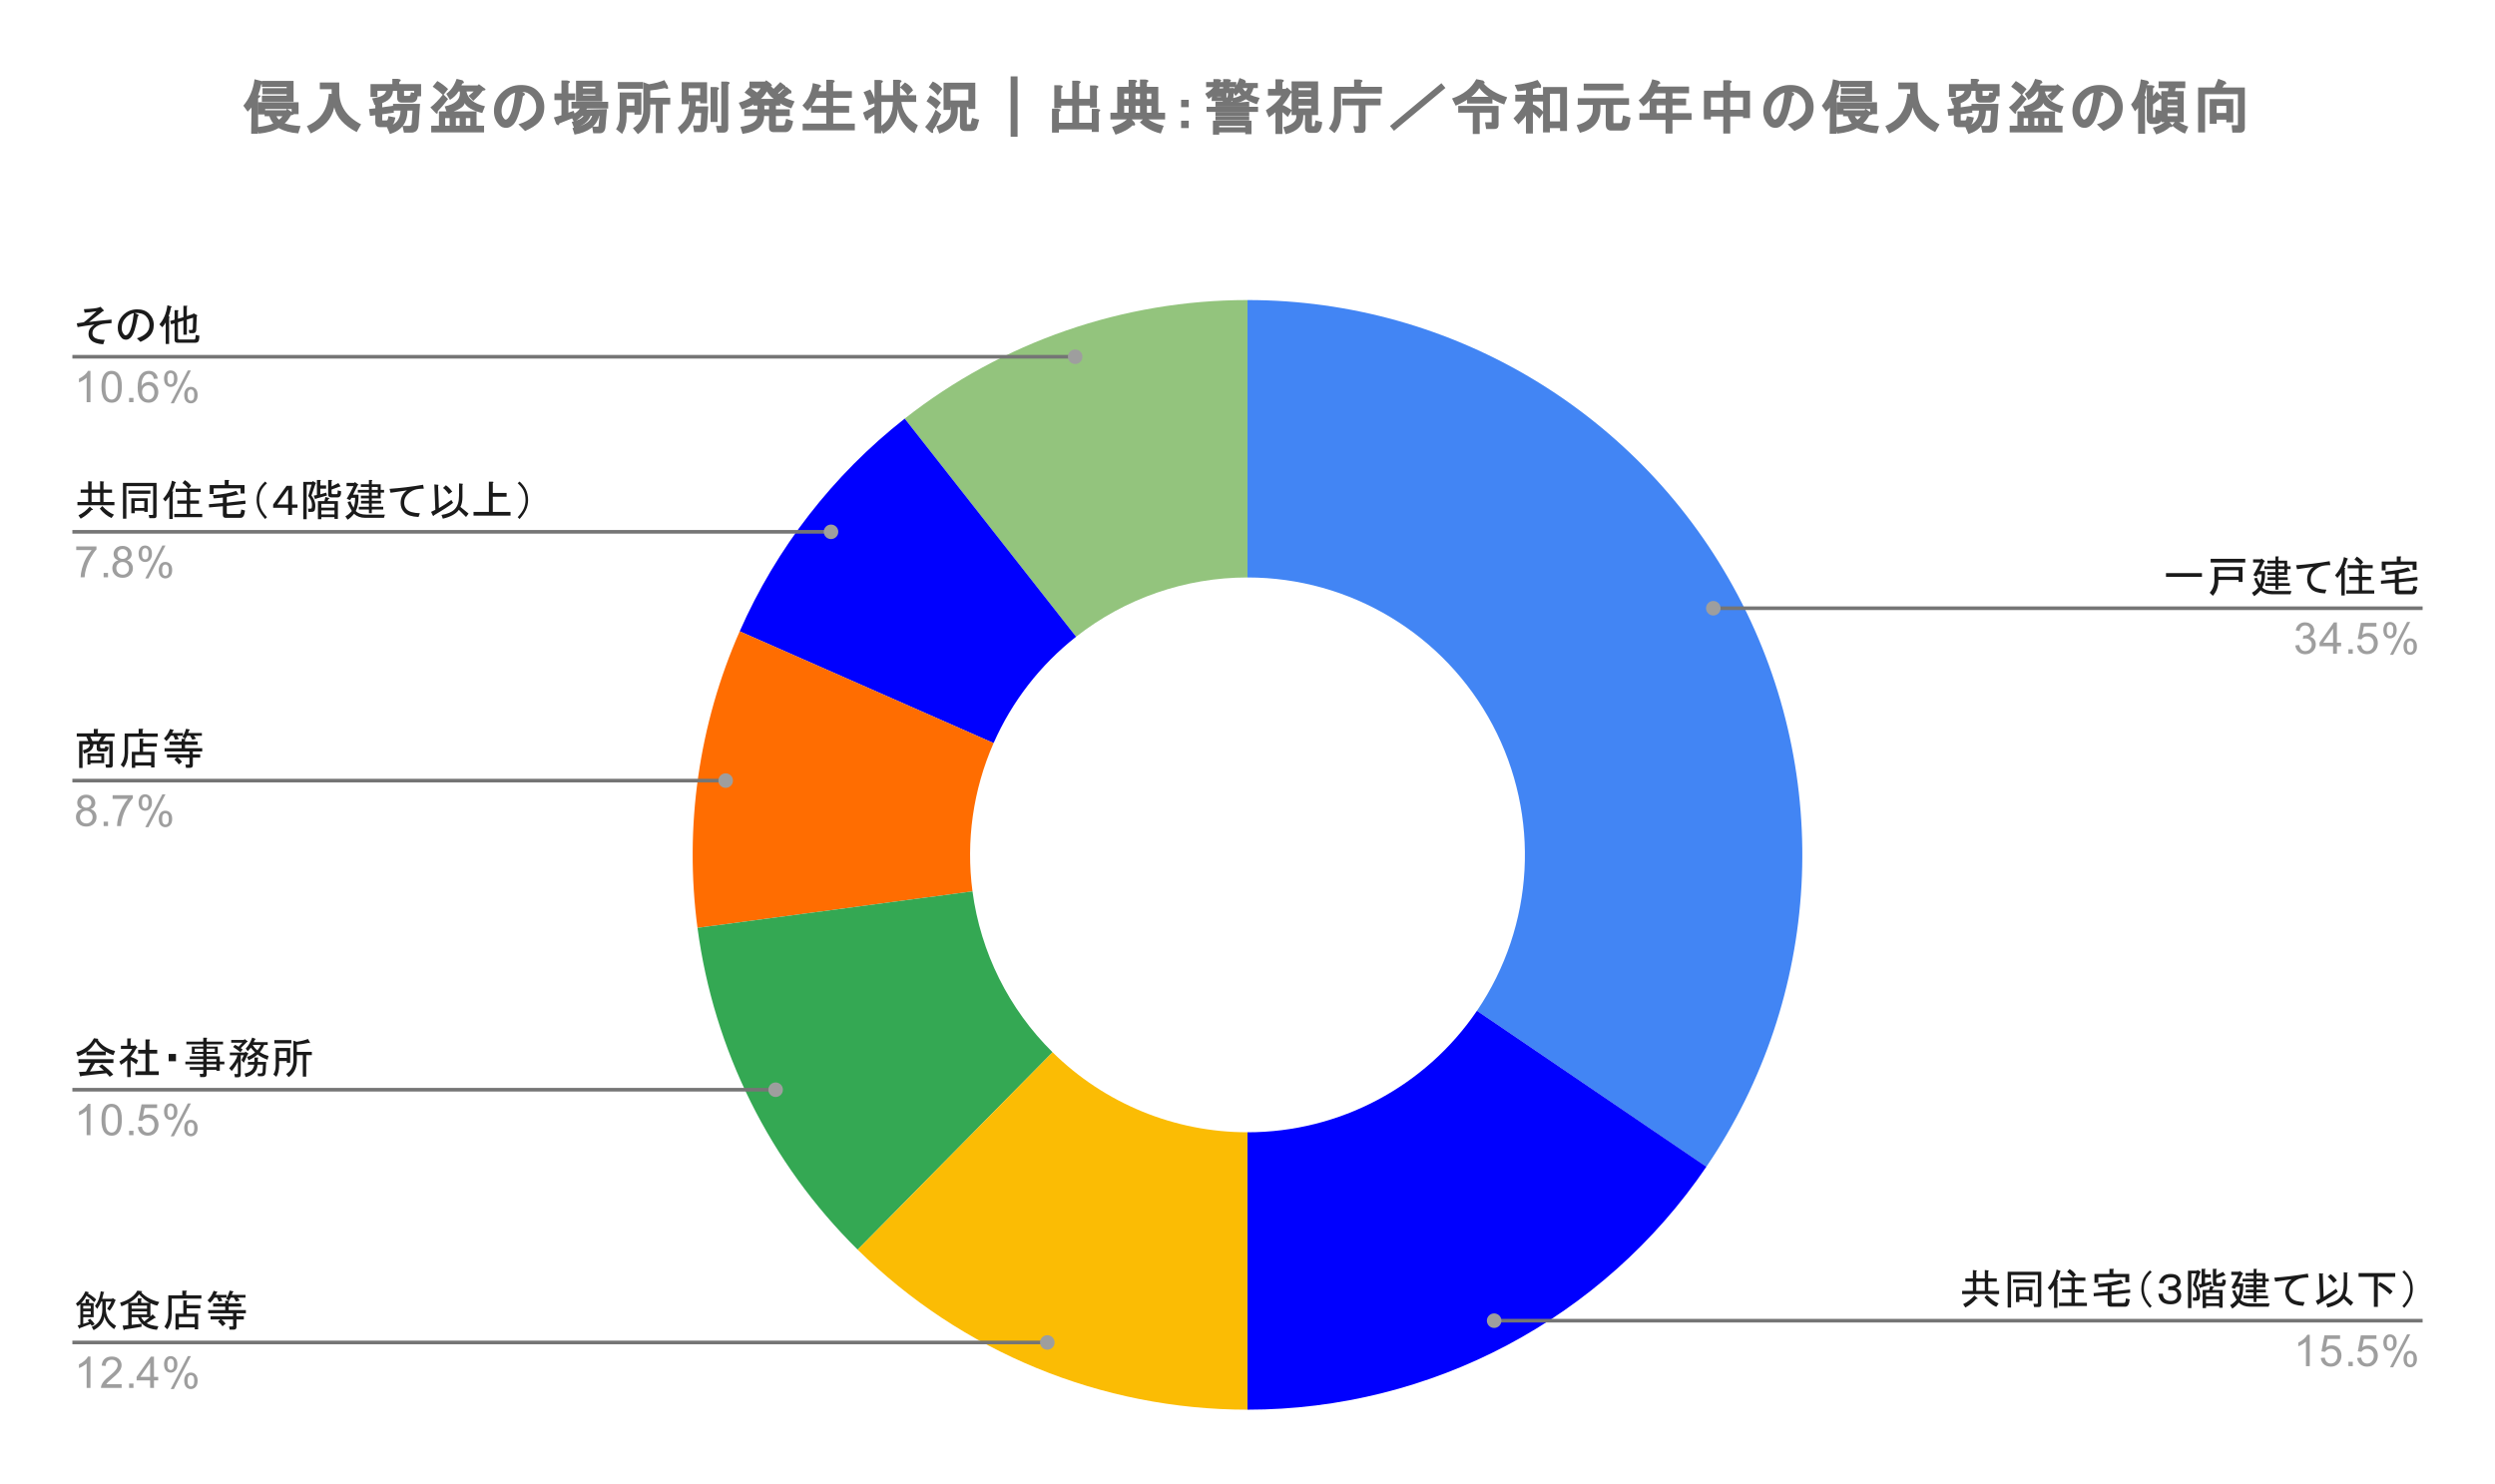
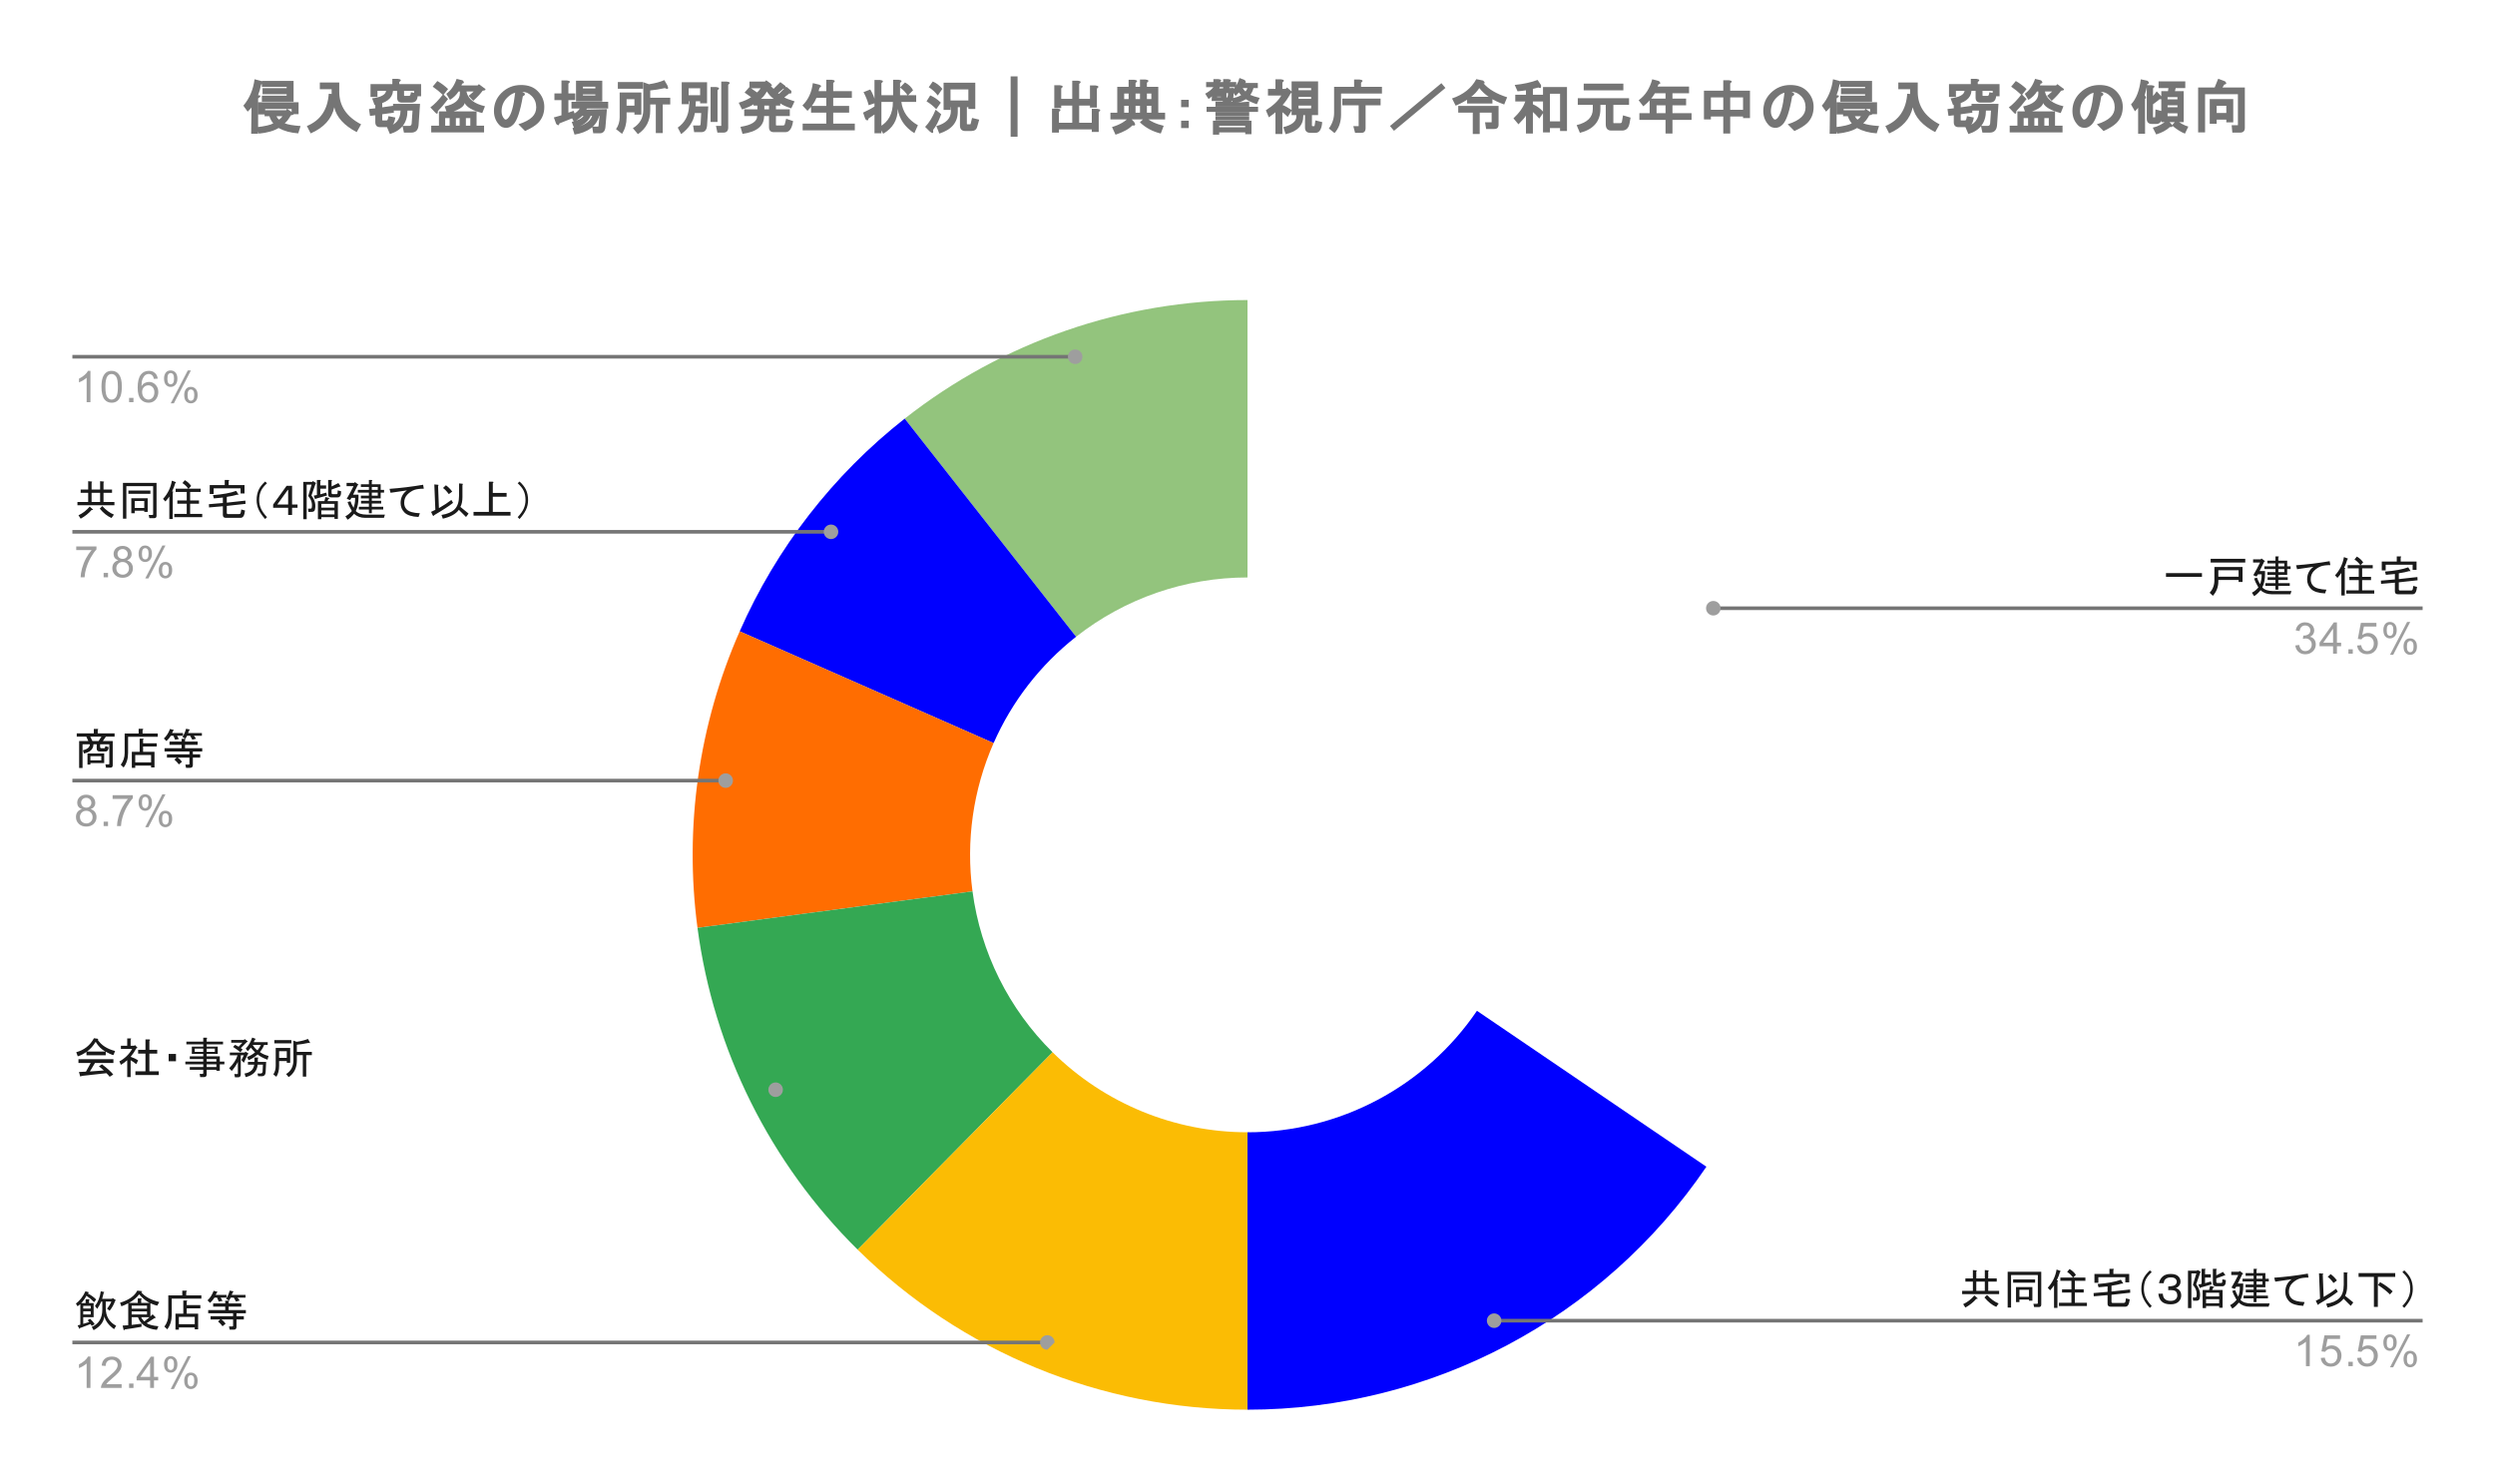
<svg xmlns="http://www.w3.org/2000/svg" version="1.1" viewBox="0.0 0.0 686.0 408.0" fill="none" stroke="none" stroke-linecap="square" stroke-miterlimit="10" width="686" height="408">
  <path fill="#ffffff" d="M0 0L686.0 0L686.0 408.0L0 408.0L0 0Z" fill-rule="nonzero" />
-   <path fill="#4285f4" d="M343.0 82.5C399.503 82.5 451.379 113.732 477.818 163.667C504.258 213.603 500.931 274.063 469.171 320.796L406.086 277.923C421.965 254.556 423.629 224.327 410.409 199.359C397.189 174.391 371.252 158.775 343.0 158.775Z" fill-rule="nonzero" />
  <path fill="#0000ff" d="M469.171 320.796C440.772 362.584 393.525 387.6 343.0 387.6L343.0 311.325C368.262 311.325 391.886 298.817 406.086 277.923Z" fill-rule="nonzero" />
  <path fill="#93c47d" d="M248.746 115.102C275.624 93.981 308.817 82.5 343.0 82.5L343.0 158.775C325.908 158.775 309.312 164.516 295.873 175.076Z" fill-rule="nonzero" />
  <path fill="#0000ff" d="M203.38 173.587C213.471 150.663 229.052 130.577 248.746 115.102L295.873 175.076C286.026 182.813 278.236 192.857 273.19 204.318Z" fill-rule="nonzero" />
  <path fill="#ff6d01" d="M191.776 255.12C188.096 227.392 192.11 199.187 203.38 173.587L273.19 204.318C267.555 217.118 265.548 231.221 267.388 245.085Z" fill-rule="nonzero" />
  <path fill="#34a853" d="M235.811 343.595C211.722 319.807 196.23 288.681 191.776 255.12L267.388 245.085C269.615 261.865 277.361 277.428 289.405 289.322Z" fill-rule="nonzero" />
  <path fill="#fbbc04" d="M343.0 387.6C302.873 387.6 264.362 371.79 235.811 343.595L289.405 289.322C303.681 303.42 322.937 311.325 343.0 311.325Z" fill-rule="nonzero" />
-   <path fill="#1a1a1a" d="M26.541 85.573Q24.947 85.855 23.259 85.995L23.072 85.011Q26.306 84.87 27.15 84.542L27.619 84.355L28.462 85.245Q28.744 85.48 28.275 85.573Q26.4 87.027 24.478 88.527Q27.384 88.152 30.666 87.87L30.666 88.855L28.884 88.995Q27.056 89.136 25.978 90.214Q25.416 90.777 25.416 91.62Q25.416 92.277 25.837 92.698Q26.541 93.402 28.791 93.448L28.369 94.667Q25.978 94.48 25.041 93.542Q24.337 92.839 24.337 91.855Q24.337 90.683 25.041 89.98Q25.416 89.605 25.978 89.23Q23.447 89.558 21.337 89.933L21.103 88.902Q22.087 88.761 23.025 88.62Q24.291 87.73 26.541 85.573ZM37.869 86.98Q37.072 91.667 35.947 92.792Q35.337 93.402 34.681 93.402Q33.931 93.402 33.509 92.98Q32.384 91.855 32.384 90.167Q32.384 88.105 33.837 86.652Q35.431 85.058 37.728 85.058Q39.791 85.058 40.962 86.23Q42.275 87.542 42.275 89.323Q42.275 91.245 41.056 92.464Q40.259 93.261 38.619 94.011L37.634 93.027Q39.275 92.511 40.212 91.573Q41.103 90.683 41.103 89.417Q41.103 87.917 40.119 86.933Q39.134 85.948 37.025 86.042L37.869 86.464Q38.431 86.698 37.869 86.98ZM36.791 86.089Q35.572 86.37 34.681 87.261Q33.462 88.48 33.462 90.261Q33.462 91.339 34.166 92.042Q34.306 92.183 34.587 92.183Q34.869 92.183 35.197 91.855Q36.275 90.777 36.791 86.089ZM43.822 89.183Q45.603 87.214 46.025 83.933L47.15 84.261Q47.337 84.448 47.009 84.495Q46.869 85.527 46.353 87.027Q46.916 87.167 46.494 87.402L46.494 94.573L45.556 94.573L45.556 88.667Q45.228 89.323 44.619 89.98L43.822 89.183ZM54.837 92.323L54.744 93.261Q54.65 94.245 53.712 94.245L48.837 94.245Q47.994 94.245 47.994 93.448L47.994 88.902L47.056 89.183L46.775 88.245L47.994 87.917L47.994 85.292L48.884 85.292Q49.259 85.339 48.931 85.573L48.931 87.636L50.431 87.214L50.431 84.073L51.322 84.073Q51.697 84.12 51.369 84.355L51.369 86.933L53.056 86.37L53.197 86.136L54.087 86.605Q54.462 86.745 54.087 86.933L53.947 90.73Q53.9 91.62 53.009 91.62L52.072 91.62L51.884 90.73L52.587 90.73Q53.009 90.73 53.009 90.355L53.103 87.355L51.369 87.87L51.369 92.042L50.431 92.042L50.431 88.152L48.931 88.62L48.931 92.98Q48.931 93.355 49.259 93.355L53.291 93.355Q53.666 93.355 53.712 93.027L53.806 92.089L54.837 92.323Z" fill-rule="nonzero" />
  <path fill="#9e9e9e" d="M24.869 110.589L23.822 110.589L23.822 103.87Q23.431 104.23 22.806 104.605Q22.197 104.964 21.712 105.136L21.712 104.12Q22.587 103.698 23.244 103.12Q23.916 102.527 24.197 101.964L24.869 101.964L24.869 110.589ZM27.9 106.355Q27.9 104.823 28.212 103.902Q28.525 102.964 29.134 102.464Q29.759 101.964 30.697 101.964Q31.384 101.964 31.9 102.245Q32.431 102.527 32.775 103.058Q33.119 103.573 33.306 104.323Q33.494 105.073 33.494 106.355Q33.494 107.87 33.181 108.792Q32.884 109.714 32.259 110.23Q31.65 110.73 30.697 110.73Q29.462 110.73 28.744 109.839Q27.9 108.777 27.9 106.355ZM28.978 106.355Q28.978 108.464 29.478 109.167Q29.978 109.87 30.697 109.87Q31.431 109.87 31.916 109.167Q32.416 108.464 32.416 106.355Q32.416 104.23 31.916 103.542Q31.431 102.839 30.681 102.839Q29.962 102.839 29.525 103.448Q28.978 104.23 28.978 106.355ZM35.494 110.589L35.494 109.386L36.697 109.386L36.697 110.589L35.494 110.589ZM43.369 104.105L42.322 104.183Q42.181 103.558 41.931 103.277Q41.494 102.823 40.869 102.823Q40.369 102.823 39.978 103.105Q39.494 103.48 39.197 104.183Q38.916 104.87 38.9 106.152Q39.275 105.573 39.822 105.292Q40.384 105.011 40.994 105.011Q42.041 105.011 42.775 105.792Q43.525 106.573 43.525 107.792Q43.525 108.605 43.166 109.308Q42.822 109.995 42.212 110.37Q41.603 110.73 40.837 110.73Q39.509 110.73 38.681 109.761Q37.853 108.792 37.853 106.573Q37.853 104.073 38.775 102.948Q39.572 101.964 40.931 101.964Q41.947 101.964 42.587 102.542Q43.244 103.105 43.369 104.105ZM39.072 107.808Q39.072 108.355 39.291 108.855Q39.525 109.339 39.931 109.605Q40.353 109.87 40.822 109.87Q41.478 109.87 41.962 109.339Q42.447 108.792 42.447 107.87Q42.447 106.98 41.962 106.464Q41.494 105.948 40.775 105.948Q40.056 105.948 39.556 106.464Q39.072 106.98 39.072 107.808ZM45.103 104.058Q45.103 103.136 45.556 102.495Q46.025 101.855 46.9 101.855Q47.712 101.855 48.244 102.433Q48.775 103.011 48.775 104.12Q48.775 105.214 48.228 105.808Q47.697 106.386 46.916 106.386Q46.134 106.386 45.619 105.808Q45.103 105.23 45.103 104.058ZM46.931 102.573Q46.541 102.573 46.275 102.917Q46.025 103.261 46.025 104.167Q46.025 104.995 46.275 105.339Q46.541 105.667 46.931 105.667Q47.337 105.667 47.587 105.323Q47.853 104.98 47.853 104.089Q47.853 103.245 47.587 102.917Q47.322 102.573 46.931 102.573ZM46.931 110.902L51.634 101.855L52.494 101.855L47.806 110.902L46.931 110.902ZM50.65 108.573Q50.65 107.652 51.103 107.011Q51.572 106.37 52.462 106.37Q53.275 106.37 53.806 106.948Q54.337 107.511 54.337 108.636Q54.337 109.73 53.791 110.323Q53.259 110.902 52.462 110.902Q51.697 110.902 51.166 110.323Q50.65 109.745 50.65 108.573ZM52.494 107.089Q52.087 107.089 51.822 107.433Q51.572 107.777 51.572 108.683Q51.572 109.495 51.837 109.839Q52.103 110.183 52.494 110.183Q52.884 110.183 53.15 109.839Q53.416 109.495 53.416 108.589Q53.416 107.761 53.15 107.433Q52.884 107.089 52.494 107.089Z" fill-rule="nonzero" />
  <path stroke="#757575" stroke-width="1.0" stroke-linecap="butt" d="M20.4 98.089L184.45 98.089L295.627 98.089" fill-rule="nonzero" />
  <path fill="#9e9e9e" d="M297.627 98.089C297.627 96.985 296.731 96.089 295.627 96.089C294.522 96.089 293.627 96.985 293.627 98.089C293.627 99.194 294.522 100.089 295.627 100.089C296.731 100.089 297.627 99.194 297.627 98.089" fill-rule="nonzero" />
  <path fill="#1a1a1a" d="M25.181 138.023L27.525 138.023L27.525 135.492L25.181 135.492L25.181 138.023ZM21.572 141.679Q23.306 140.882 24.666 139.288L25.509 140.038Q25.697 140.273 25.181 140.226Q23.962 141.632 22.181 142.617L21.572 141.679ZM30.666 142.429Q28.931 141.679 27.431 139.851L28.134 139.148Q29.681 140.835 31.322 141.492L30.666 142.429ZM31.462 138.023L31.462 138.913L21.291 138.913L21.291 138.023L24.244 138.023L24.244 135.492L22.181 135.492L22.181 134.601L24.244 134.601L24.244 132.304L25.134 132.398Q25.509 132.445 25.181 132.679L25.181 134.601L27.525 134.601L27.525 132.304L28.416 132.398Q28.791 132.445 28.462 132.679L28.462 134.601L30.806 134.601L30.806 135.492L28.462 135.492L28.462 138.023L31.462 138.023ZM37.041 137.742L37.041 139.663L39.666 139.663L39.666 137.742L37.041 137.742ZM39.666 140.413L37.041 140.413L37.041 141.117L36.103 141.117L36.103 136.992L40.603 136.992L40.603 140.742L39.666 140.742L39.666 140.413ZM35.306 134.882L41.353 134.882L41.353 135.773L35.306 135.773L35.306 134.882ZM42.103 133.663L34.744 133.663L34.744 142.617L33.806 142.617L33.806 132.773L43.041 132.773L43.041 141.82Q43.041 142.476 42.384 142.476L41.072 142.476L40.884 141.585L41.916 141.585Q42.103 141.585 42.103 141.398L42.103 133.663ZM50.822 132.023Q51.947 132.679 52.556 133.617L51.853 134.367L55.181 134.367L55.181 135.257L52.275 135.257L52.275 137.601L54.712 137.601L54.712 138.492L52.275 138.492L52.275 141.304L55.603 141.304L55.603 142.195L47.916 142.195L47.916 141.304L51.337 141.304L51.337 138.492L48.759 138.492L48.759 137.601L51.337 137.601L51.337 135.257L48.291 135.257L48.291 134.367L51.759 134.367Q51.15 133.476 50.166 132.82L50.822 132.023ZM48.291 132.538Q48.478 132.726 48.197 132.82Q47.869 133.992 47.306 135.117L47.587 135.163Q47.728 135.304 47.494 135.445L47.494 142.71L46.556 142.71L46.556 136.523Q46.087 137.226 45.478 137.882L44.822 137.179Q46.791 135.023 47.259 132.163L48.291 132.538ZM58.556 136.148Q62.634 135.82 64.931 134.976L65.541 135.913Q65.634 136.148 65.213 136.007Q64.181 136.335 62.353 136.617L62.353 138.21L67.463 137.648L67.509 138.538L62.353 139.101L62.353 140.976Q62.353 141.351 62.681 141.351L65.681 141.351Q66.15 141.351 66.197 140.929L66.338 140.085L67.369 140.367L67.228 141.163Q66.994 142.382 66.103 142.382L62.119 142.382Q61.275 142.382 61.275 141.585L61.275 139.195L57.478 139.523L57.431 138.632L61.275 138.304L61.275 136.804Q60.291 136.898 58.791 137.038L58.556 136.148ZM58.744 134.273L58.744 135.82L57.666 135.82L57.666 133.382L61.791 133.382L61.791 131.976L62.822 131.976Q63.197 132.023 62.869 132.257L62.869 133.382L67.228 133.382L67.228 135.679L66.15 135.679L66.15 134.273L58.744 134.273ZM71.166 134.601Q71.681 133.523 72.9 132.398L73.416 132.867Q72.244 133.945 71.775 134.929Q71.259 136.007 71.259 137.507Q71.259 138.773 71.775 139.898Q72.244 140.929 73.416 142.195L72.9 142.71Q71.728 141.398 71.166 140.226Q70.556 138.96 70.556 137.507Q70.556 135.867 71.166 134.601ZM79.228 139.617L75.103 139.617L75.103 138.726L78.806 133.57L80.306 133.57L80.306 138.726L81.806 138.726L81.806 139.617L80.306 139.617L80.306 141.585L79.228 141.585L79.228 139.617ZM79.228 138.726L79.228 134.695L79.134 134.695L76.228 138.726L79.228 138.726ZM93.791 135.07Q93.838 136.757 92.853 136.757L91.072 136.757Q90.228 136.757 90.228 135.96L90.228 131.976L91.119 131.976Q91.494 132.023 91.166 132.257L91.166 133.757L93.041 132.82L93.556 133.57Q93.744 133.851 93.369 133.804L91.166 134.601L91.166 135.492Q91.166 135.867 91.494 135.867L92.525 135.867Q92.806 135.867 92.806 135.585L92.853 134.835L93.791 135.07ZM85.728 139.523Q86.009 137.835 84.744 136.382L85.681 133.242L84.322 133.242L84.322 142.757L83.384 142.757L83.384 132.492L85.869 132.492L86.009 132.257L86.853 132.773Q86.994 132.867 86.759 133.007L85.634 136.242Q87.088 138.117 86.572 140.179Q86.431 140.742 85.681 140.742L84.791 140.742L84.697 139.851L85.4 139.851Q85.681 139.851 85.728 139.523ZM88.072 133.476L89.666 133.476L89.666 134.367L88.072 134.367L88.072 135.913Q88.869 135.726 89.713 135.445L89.9 136.242L86.806 137.132Q86.713 137.367 86.619 137.226L86.244 136.288L87.134 136.101L87.134 131.976L88.025 131.976Q88.4 132.023 88.072 132.257L88.072 133.476ZM89.478 136.663L90.416 136.898Q90.838 137.038 90.322 137.179L90.041 137.788L92.9 137.788L92.9 142.663L91.963 142.663L91.963 142.195L88.353 142.195L88.353 142.757L87.416 142.757L87.416 137.788L89.197 137.788L89.478 136.663ZM88.353 139.57L91.963 139.57L91.963 138.538L88.353 138.538L88.353 139.57ZM88.353 141.445L91.963 141.445L91.963 140.32L88.353 140.32L88.353 141.445ZM105.838 141.492L105.556 142.382L100.4 142.382Q98.525 142.382 97.353 141.257Q96.463 142.382 95.572 142.898L94.963 141.96Q95.947 141.445 96.744 140.507Q95.853 139.007 95.572 138.023L96.369 137.835Q96.603 138.585 97.213 139.617Q97.634 138.445 97.634 137.32L97.634 136.898L96.65 136.898L96.228 137.507L95.338 137.132Q96.369 135.398 97.213 133.663L95.291 133.663L95.291 132.773L97.4 132.773L97.588 132.538L98.525 133.242Q98.619 133.335 98.338 133.429L97.072 136.007L98.572 136.007L98.572 136.71Q98.572 139.007 97.822 140.507Q98.759 141.492 100.775 141.492L105.838 141.492ZM101.431 134.695L101.431 133.898L99.228 133.898L99.228 133.148L101.431 133.148L101.431 131.976L102.181 131.976Q102.556 132.023 102.228 132.257L102.228 133.148L104.666 133.148L104.666 134.695L105.603 134.695L105.603 135.445L104.666 135.445L104.666 137.038L102.228 137.038L102.228 137.695L104.806 137.695L104.806 138.445L102.228 138.445L102.228 139.335L105.369 139.335L105.369 140.085L102.228 140.085L102.228 141.117L101.431 141.117L101.431 140.085L98.666 140.085L98.666 139.335L101.431 139.335L101.431 138.445L99.275 138.445L99.275 137.695L101.431 137.695L101.431 137.038L99.228 137.038L99.228 136.288L101.431 136.288L101.431 135.445L98.384 135.445L98.384 134.695L101.431 134.695ZM103.869 135.445L102.228 135.445L102.228 136.288L103.869 136.288L103.869 135.445ZM103.869 133.898L102.228 133.898L102.228 134.695L103.869 134.695L103.869 133.898ZM116.525 134.367Q114.884 134.367 113.947 134.695Q112.916 135.07 112.025 135.96Q111.134 136.851 111.134 138.257Q111.134 139.382 111.838 140.085Q112.775 141.023 115.447 141.117L115.072 142.148Q112.306 142.007 111.228 140.929Q110.15 139.851 110.15 138.304Q110.15 136.101 111.884 134.835Q109.681 135.163 107.384 135.492L107.103 134.413Q111.697 134.085 116.338 133.288L116.525 134.367ZM126.213 132.913L127.103 133.007Q127.478 133.054 127.15 133.288L127.15 136.663Q127.15 138.304 126.588 139.382L128.838 141.21L128.134 142.148L126.166 140.179Q124.947 141.867 121.759 142.617L121.384 141.585Q123.822 141.21 124.994 140.038Q126.213 138.82 126.213 136.335L126.213 132.913ZM124.572 138.257Q123.072 139.476 119.322 141.679Q119.228 142.054 118.994 141.726L118.525 140.742Q118.806 140.648 119.697 140.179L119.416 133.195L120.4 133.288Q120.775 133.335 120.447 133.57L120.681 139.71Q122.791 138.492 124.103 137.46L124.572 138.257ZM122.603 133.429Q123.541 134.085 124.338 135.163L123.4 135.867Q122.556 134.695 121.806 134.179L122.603 133.429ZM134.416 140.742L134.416 132.445L135.447 132.445Q135.916 132.538 135.494 132.82L135.494 135.538L139.291 135.538L139.291 136.57L135.494 136.57L135.494 140.742L140.369 140.742L140.369 141.773L130.197 141.773L130.197 140.742L134.416 140.742ZM144.588 140.226Q144.025 141.398 142.853 142.71L142.338 142.195Q143.509 140.929 143.978 139.898Q144.494 138.773 144.494 137.507Q144.494 136.007 143.978 134.929Q143.509 133.945 142.338 132.867L142.853 132.398Q144.072 133.523 144.588 134.601Q145.197 135.867 145.197 137.507Q145.197 138.96 144.588 140.226Z" fill-rule="nonzero" />
  <path fill="#9e9e9e" d="M20.962 151.257L20.962 150.242L26.525 150.242L26.525 151.07Q25.712 151.945 24.9 153.398Q24.103 154.835 23.666 156.367Q23.337 157.445 23.259 158.726L22.166 158.726Q22.181 157.71 22.556 156.273Q22.947 154.835 23.65 153.507Q24.369 152.179 25.181 151.257L20.962 151.257ZM28.494 158.726L28.494 157.523L29.697 157.523L29.697 158.726L28.494 158.726ZM32.525 154.07Q31.869 153.82 31.541 153.382Q31.228 152.929 31.228 152.32Q31.228 151.382 31.9 150.742Q32.587 150.101 33.697 150.101Q34.822 150.101 35.509 150.757Q36.197 151.413 36.197 152.351Q36.197 152.945 35.884 153.382Q35.572 153.82 34.931 154.07Q35.728 154.32 36.134 154.898Q36.541 155.476 36.541 156.273Q36.541 157.367 35.759 158.117Q34.994 158.867 33.712 158.867Q32.447 158.867 31.666 158.117Q30.884 157.367 30.884 156.242Q30.884 155.398 31.306 154.835Q31.744 154.273 32.525 154.07ZM32.306 152.273Q32.306 152.882 32.697 153.273Q33.103 153.663 33.728 153.663Q34.337 153.663 34.728 153.288Q35.119 152.898 35.119 152.335Q35.119 151.757 34.712 151.367Q34.306 150.96 33.712 150.96Q33.103 150.96 32.697 151.351Q32.306 151.742 32.306 152.273ZM31.978 156.242Q31.978 156.695 32.181 157.117Q32.4 157.538 32.822 157.773Q33.244 158.007 33.728 158.007Q34.478 158.007 34.962 157.523Q35.462 157.038 35.462 156.288Q35.462 155.523 34.962 155.023Q34.462 154.523 33.697 154.523Q32.947 154.523 32.462 155.023Q31.978 155.507 31.978 156.242ZM38.103 152.195Q38.103 151.273 38.556 150.632Q39.025 149.992 39.9 149.992Q40.712 149.992 41.244 150.57Q41.775 151.148 41.775 152.257Q41.775 153.351 41.228 153.945Q40.697 154.523 39.916 154.523Q39.134 154.523 38.619 153.945Q38.103 153.367 38.103 152.195ZM39.931 150.71Q39.541 150.71 39.275 151.054Q39.025 151.398 39.025 152.304Q39.025 153.132 39.275 153.476Q39.541 153.804 39.931 153.804Q40.337 153.804 40.587 153.46Q40.853 153.117 40.853 152.226Q40.853 151.382 40.587 151.054Q40.322 150.71 39.931 150.71ZM39.931 159.038L44.634 149.992L45.494 149.992L40.806 159.038L39.931 159.038ZM43.65 156.71Q43.65 155.788 44.103 155.148Q44.572 154.507 45.462 154.507Q46.275 154.507 46.806 155.085Q47.337 155.648 47.337 156.773Q47.337 157.867 46.791 158.46Q46.259 159.038 45.462 159.038Q44.697 159.038 44.166 158.46Q43.65 157.882 43.65 156.71ZM45.494 155.226Q45.087 155.226 44.822 155.57Q44.572 155.913 44.572 156.82Q44.572 157.632 44.837 157.976Q45.103 158.32 45.494 158.32Q45.884 158.32 46.15 157.976Q46.416 157.632 46.416 156.726Q46.416 155.898 46.15 155.57Q45.884 155.226 45.494 155.226Z" fill-rule="nonzero" />
  <path stroke="#757575" stroke-width="1.0" stroke-linecap="butt" d="M20.4 146.226L184.45 146.226L228.489 146.226" fill-rule="nonzero" />
  <path fill="#9e9e9e" d="M230.489 146.226C230.489 145.121 229.593 144.226 228.489 144.226C227.384 144.226 226.489 145.121 226.489 146.226C226.489 147.331 227.384 148.226 228.489 148.226C229.593 148.226 230.489 147.331 230.489 146.226" fill-rule="nonzero" />
  <path fill="#1a1a1a" d="M26.587 204.646L25.697 204.646Q25.65 206.661 23.072 207.177L22.791 206.286Q24.666 205.865 24.712 204.646L22.697 204.646L22.697 211.161L21.759 211.161L21.759 203.755L24.291 203.755L23.728 202.536L21.103 202.536L21.103 201.646L25.791 201.646L25.791 200.427L26.822 200.427Q27.197 200.474 26.869 200.708L26.869 201.646L31.509 201.646L31.509 202.536L29.119 202.536L28.275 203.755L30.994 203.755L30.994 210.411Q30.994 211.068 30.384 211.068L29.166 211.068L28.978 210.177L29.869 210.177Q30.056 210.177 30.056 209.99L30.056 204.646L27.525 204.646L27.525 205.349Q27.525 205.724 27.853 205.724L28.697 205.724Q28.884 205.724 28.978 205.161L29.869 205.443Q29.775 206.615 29.119 206.615L27.384 206.615Q26.587 206.615 26.587 205.818L26.587 204.646ZM27.9 202.536L24.806 202.536L25.416 203.755L27.103 203.755L27.9 202.536ZM24.056 207.177L28.65 207.177L28.65 209.802L24.853 209.802L24.853 210.224L24.056 210.224L24.056 207.177ZM24.853 207.927L24.853 209.052L27.853 209.052L27.853 207.927L24.853 207.927ZM33.197 210.271Q34.275 208.865 34.275 207.036L34.275 201.693L38.119 201.693L38.119 200.38L39.15 200.38Q39.619 200.474 39.197 200.755L39.197 201.693L43.369 201.693L43.369 202.583L35.212 202.583L35.212 207.083Q35.212 209.38 33.994 211.021L33.197 210.271ZM41.541 209.615L41.541 207.599L37.181 207.599L37.181 209.615L41.541 209.615ZM39.291 203.099Q39.666 203.146 39.337 203.38L39.337 204.365L43.087 204.365L43.087 205.255L39.337 205.255L39.337 206.708L42.478 206.708L42.478 211.021L41.541 211.021L41.541 210.505L37.181 210.505L37.181 211.115L36.244 211.115L36.244 206.708L38.4 206.708L38.4 203.099L39.291 203.099ZM45.056 203.052Q46.134 202.068 46.744 200.427L47.728 200.708Q47.916 200.896 47.587 200.943L47.306 201.552L50.306 201.552L50.306 202.302L48.666 202.302L49.181 203.193L48.15 203.38L47.681 202.302L46.978 202.302Q46.509 203.052 45.759 203.755L45.056 203.052ZM50.166 202.63Q50.822 201.646 51.15 200.38L52.134 200.568Q52.322 200.755 51.994 200.802L51.712 201.552L55.509 201.552L55.509 202.302L53.306 202.302L53.916 203.099L52.884 203.38L52.275 202.302L51.431 202.302Q51.244 202.724 50.962 203.099L50.166 202.63ZM49.181 210.177Q48.759 209.568 47.962 208.865L48.572 208.302L45.9 208.302L45.9 207.411L52.087 207.411L52.087 206.615L45.244 206.615L45.244 205.724L49.931 205.724L49.931 204.786L46.603 204.786L46.603 203.896L49.931 203.896L49.931 203.146L50.822 203.146Q51.197 203.193 50.869 203.427L50.869 203.896L54.337 203.896L54.337 204.786L50.869 204.786L50.869 205.724L55.603 205.724L55.603 206.615L53.025 206.615L53.025 207.411L55.041 207.411L55.041 208.302L53.025 208.302L53.025 210.365Q53.025 211.115 52.275 211.115L51.15 211.115L50.962 210.224L51.9 210.224Q52.087 210.224 52.087 210.036L52.087 208.302L48.853 208.302Q49.556 208.771 50.025 209.474L49.181 210.177Z" fill-rule="nonzero" />
  <path fill="#9e9e9e" d="M22.525 222.474Q21.869 222.224 21.541 221.786Q21.228 221.333 21.228 220.724Q21.228 219.786 21.9 219.146Q22.587 218.505 23.697 218.505Q24.822 218.505 25.509 219.161Q26.197 219.818 26.197 220.755Q26.197 221.349 25.884 221.786Q25.572 222.224 24.931 222.474Q25.728 222.724 26.134 223.302Q26.541 223.88 26.541 224.677Q26.541 225.771 25.759 226.521Q24.994 227.271 23.712 227.271Q22.447 227.271 21.666 226.521Q20.884 225.771 20.884 224.646Q20.884 223.802 21.306 223.24Q21.744 222.677 22.525 222.474ZM22.306 220.677Q22.306 221.286 22.697 221.677Q23.103 222.068 23.728 222.068Q24.337 222.068 24.728 221.693Q25.119 221.302 25.119 220.74Q25.119 220.161 24.712 219.771Q24.306 219.365 23.712 219.365Q23.103 219.365 22.697 219.755Q22.306 220.146 22.306 220.677ZM21.978 224.646Q21.978 225.099 22.181 225.521Q22.4 225.943 22.822 226.177Q23.244 226.411 23.728 226.411Q24.478 226.411 24.962 225.927Q25.462 225.443 25.462 224.693Q25.462 223.927 24.962 223.427Q24.462 222.927 23.697 222.927Q22.947 222.927 22.462 223.427Q21.978 223.911 21.978 224.646ZM28.494 227.13L28.494 225.927L29.697 225.927L29.697 227.13L28.494 227.13ZM30.962 219.661L30.962 218.646L36.525 218.646L36.525 219.474Q35.712 220.349 34.9 221.802Q34.103 223.24 33.666 224.771Q33.337 225.849 33.259 227.13L32.166 227.13Q32.181 226.115 32.556 224.677Q32.947 223.24 33.65 221.911Q34.369 220.583 35.181 219.661L30.962 219.661ZM38.103 220.599Q38.103 219.677 38.556 219.036Q39.025 218.396 39.9 218.396Q40.712 218.396 41.244 218.974Q41.775 219.552 41.775 220.661Q41.775 221.755 41.228 222.349Q40.697 222.927 39.916 222.927Q39.134 222.927 38.619 222.349Q38.103 221.771 38.103 220.599ZM39.931 219.115Q39.541 219.115 39.275 219.458Q39.025 219.802 39.025 220.708Q39.025 221.536 39.275 221.88Q39.541 222.208 39.931 222.208Q40.337 222.208 40.587 221.865Q40.853 221.521 40.853 220.63Q40.853 219.786 40.587 219.458Q40.322 219.115 39.931 219.115ZM39.931 227.443L44.634 218.396L45.494 218.396L40.806 227.443L39.931 227.443ZM43.65 225.115Q43.65 224.193 44.103 223.552Q44.572 222.911 45.462 222.911Q46.275 222.911 46.806 223.49Q47.337 224.052 47.337 225.177Q47.337 226.271 46.791 226.865Q46.259 227.443 45.462 227.443Q44.697 227.443 44.166 226.865Q43.65 226.286 43.65 225.115ZM45.494 223.63Q45.087 223.63 44.822 223.974Q44.572 224.318 44.572 225.224Q44.572 226.036 44.837 226.38Q45.103 226.724 45.494 226.724Q45.884 226.724 46.15 226.38Q46.416 226.036 46.416 225.13Q46.416 224.302 46.15 223.974Q45.884 223.63 45.494 223.63Z" fill-rule="nonzero" />
  <path stroke="#757575" stroke-width="1.0" stroke-linecap="butt" d="M20.4 214.63L184.45 214.63L199.523 214.63" fill-rule="nonzero" />
  <path fill="#9e9e9e" d="M201.523 214.63C201.523 213.526 200.628 212.63 199.523 212.63C198.419 212.63 197.523 213.526 197.523 214.63C197.523 215.735 198.419 216.63 199.523 216.63C200.628 216.63 201.523 215.735 201.523 214.63" fill-rule="nonzero" />
  <path fill="#1a1a1a" d="M28.978 289.124Q27.337 288.233 26.306 286.452Q25.275 288.139 23.916 289.124L28.978 289.124ZM31.181 290.108Q30.384 289.92 29.072 289.17L29.072 290.155L23.775 290.155L23.775 289.217Q22.509 290.108 21.384 290.436L20.962 289.311Q24.244 288.42 25.837 285.467L26.822 285.608Q27.197 285.655 26.869 285.889Q28.369 288.139 31.65 288.983L31.181 290.108ZM30.15 296.061Q29.775 295.545 29.259 295.077L22.462 295.827Q22.228 296.061 22.041 295.92L21.712 294.749L23.634 294.655L24.947 292.264L21.572 292.264L21.572 291.233L31.181 291.233L31.181 292.264L26.119 292.264L24.712 294.608L28.556 294.327Q27.947 293.764 27.197 293.202L28.041 292.639Q30.291 294.327 31.134 295.452L30.15 296.061ZM35.916 287.53L36.9 287.53L37.087 287.342L37.791 288.045L37.462 288.28Q36.9 289.358 35.916 290.577Q37.087 290.952 37.978 291.561L37.462 292.592Q36.666 291.936 35.916 291.514L35.916 296.155L34.978 296.155L34.978 291.514Q34.134 292.264 33.244 292.78L32.822 291.842Q35.072 290.624 36.337 288.42L33.244 288.42L33.244 287.53L34.978 287.53L34.978 285.514L35.869 285.514Q36.244 285.561 35.916 285.795L35.916 287.53ZM41.025 285.795Q41.494 285.889 41.072 286.17L41.072 288.655L43.228 288.655L43.228 289.686L41.072 289.686L41.072 294.561L43.65 294.561L43.65 295.592L37.228 295.592L37.228 294.561L39.994 294.561L39.994 289.686L37.978 289.686L37.978 288.655L39.994 288.655L39.994 285.795L41.025 285.795ZM48.384 289.78L48.384 291.795L46.369 291.795L46.369 289.78L48.384 289.78ZM55.697 295.264Q55.884 295.264 55.884 295.077L55.884 294.139L52.181 294.139L52.181 293.389L55.884 293.389L55.884 292.639L50.962 292.639L50.962 291.889L55.884 291.889L55.884 291.186L52.181 291.186L52.181 290.436L55.884 290.436L55.884 289.78L54.291 289.78L52.744 289.78L52.744 287.764L55.884 287.764L55.884 287.155L51.244 287.155L51.244 286.405L55.884 286.405L55.884 285.327L56.775 285.327Q57.15 285.374 56.822 285.608L56.822 286.405L61.322 286.405L61.322 287.155L56.822 287.155L56.822 287.764L59.869 287.764L59.869 289.78L56.822 289.78L56.822 290.436L60.431 290.436L60.431 291.889L61.697 291.889L61.697 292.639L60.431 292.639L60.431 294.42L59.494 294.42L59.494 294.139L56.822 294.139L56.822 295.405Q56.822 296.155 56.072 296.155L55.041 296.155L54.9 295.264L55.697 295.264ZM53.541 289.217L55.884 289.217L55.884 288.327L53.541 288.327L53.541 289.217ZM56.822 289.217L59.072 289.217L59.072 288.327L56.822 288.327L56.822 289.217ZM56.822 293.389L59.494 293.389L59.494 292.639L56.822 292.639L56.822 293.389ZM59.494 291.889L59.494 291.186L56.822 291.186L56.822 291.889L59.494 291.889ZM67.228 295.17Q69.619 294.795 69.9 292.733L68.166 292.733L68.166 291.983L69.947 291.983L69.947 290.764L70.838 290.764Q71.213 290.811 70.884 291.045L70.884 291.983L73.181 291.983L73.041 294.749Q72.994 295.92 71.916 295.92L70.978 295.92L70.791 295.17L71.588 295.17Q72.15 295.17 72.197 294.655L72.291 292.733L70.838 292.733Q70.65 295.405 67.556 296.155L67.228 295.17ZM71.447 289.264Q72.384 289.967 73.838 290.342L73.556 291.374Q71.869 290.764 70.838 289.92Q69.759 290.905 68.353 291.514L67.931 290.624Q69.103 290.202 70.134 289.358Q69.431 288.655 68.963 288.045Q68.588 288.561 68.119 289.03L67.556 288.327Q68.728 287.108 69.338 285.28L70.228 285.608Q70.416 285.795 70.088 285.842L69.759 286.545L73.603 286.545L73.603 287.295L72.619 287.295Q72.244 288.327 71.447 289.264ZM69.478 287.295Q70.041 288.28 70.791 288.795Q71.4 288.045 71.728 287.295L69.478 287.295ZM65.4 291.983Q64.697 293.342 63.712 294.467L63.009 293.717Q64.791 291.936 65.306 290.155L63.197 290.155L63.197 289.405L67.322 289.405L67.463 289.124L68.259 289.639Q68.447 289.827 68.119 289.874L67.041 292.217L66.384 291.467L67.041 290.155L66.197 290.155L66.197 295.405Q66.197 296.202 65.494 296.202L64.603 296.202L64.416 295.311L65.259 295.311Q65.4 295.311 65.4 295.17L65.4 291.983ZM66.197 288.186L66.713 288.561L66.103 289.311Q65.259 288.608 64.088 287.858L64.603 287.295Q65.119 287.483 65.588 287.811L66.666 286.686L63.572 286.686L63.572 285.936L67.041 285.936L67.275 285.702L68.025 286.264Q68.213 286.452 67.884 286.499L66.197 288.186ZM81.572 286.452Q83.634 286.124 84.666 285.655L85.181 286.545Q85.369 286.967 84.9 286.733Q83.166 287.108 81.619 287.249L81.619 289.217L85.744 289.217L85.744 290.108L84.197 290.108L84.197 296.014L83.259 296.014L83.259 290.108L81.619 290.108L81.619 291.561Q81.619 294.655 79.369 296.155L78.666 295.311Q80.681 294.092 80.681 291.467L80.681 286.124L81.572 286.452ZM79.791 288.139L79.791 292.217L78.853 292.217L78.853 291.749L76.744 291.749L76.744 293.061Q76.744 294.842 75.994 296.061L75.15 295.405Q75.806 294.467 75.806 293.014L75.806 288.139L79.791 288.139ZM78.853 290.858L78.853 289.03L76.744 289.03L76.744 290.858L78.853 290.858ZM75.431 286.874L75.431 285.983L80.119 285.983L80.119 286.874L75.431 286.874Z" fill-rule="nonzero" />
-   <path fill="#9e9e9e" d="M24.869 312.124L23.822 312.124L23.822 305.405Q23.431 305.764 22.806 306.139Q22.197 306.499 21.712 306.67L21.712 305.655Q22.587 305.233 23.244 304.655Q23.916 304.061 24.197 303.499L24.869 303.499L24.869 312.124ZM27.9 307.889Q27.9 306.358 28.212 305.436Q28.525 304.499 29.134 303.999Q29.759 303.499 30.697 303.499Q31.384 303.499 31.9 303.78Q32.431 304.061 32.775 304.592Q33.119 305.108 33.306 305.858Q33.494 306.608 33.494 307.889Q33.494 309.405 33.181 310.327Q32.884 311.249 32.259 311.764Q31.65 312.264 30.697 312.264Q29.462 312.264 28.744 311.374Q27.9 310.311 27.9 307.889ZM28.978 307.889Q28.978 309.999 29.478 310.702Q29.978 311.405 30.697 311.405Q31.431 311.405 31.916 310.702Q32.416 309.999 32.416 307.889Q32.416 305.764 31.916 305.077Q31.431 304.374 30.681 304.374Q29.962 304.374 29.525 304.983Q28.978 305.764 28.978 307.889ZM35.494 312.124L35.494 310.92L36.697 310.92L36.697 312.124L35.494 312.124ZM37.9 309.874L39.009 309.78Q39.134 310.592 39.572 310.999Q40.025 311.405 40.666 311.405Q41.416 311.405 41.947 310.827Q42.478 310.249 42.478 309.311Q42.478 308.405 41.962 307.889Q41.462 307.358 40.634 307.358Q40.134 307.358 39.712 307.592Q39.306 307.827 39.072 308.186L38.087 308.061L38.916 303.655L43.197 303.655L43.197 304.655L39.759 304.655L39.306 306.967Q40.072 306.42 40.916 306.42Q42.041 306.42 42.806 307.202Q43.587 307.983 43.587 309.217Q43.587 310.374 42.916 311.233Q42.087 312.264 40.666 312.264Q39.494 312.264 38.744 311.608Q38.009 310.952 37.9 309.874ZM45.103 305.592Q45.103 304.67 45.556 304.03Q46.025 303.389 46.9 303.389Q47.712 303.389 48.244 303.967Q48.775 304.545 48.775 305.655Q48.775 306.749 48.228 307.342Q47.697 307.92 46.916 307.92Q46.134 307.92 45.619 307.342Q45.103 306.764 45.103 305.592ZM46.931 304.108Q46.541 304.108 46.275 304.452Q46.025 304.795 46.025 305.702Q46.025 306.53 46.275 306.874Q46.541 307.202 46.931 307.202Q47.337 307.202 47.587 306.858Q47.853 306.514 47.853 305.624Q47.853 304.78 47.587 304.452Q47.322 304.108 46.931 304.108ZM46.931 312.436L51.634 303.389L52.494 303.389L47.806 312.436L46.931 312.436ZM50.65 310.108Q50.65 309.186 51.103 308.545Q51.572 307.905 52.462 307.905Q53.275 307.905 53.806 308.483Q54.337 309.045 54.337 310.17Q54.337 311.264 53.791 311.858Q53.259 312.436 52.462 312.436Q51.697 312.436 51.166 311.858Q50.65 311.28 50.65 310.108ZM52.494 308.624Q52.087 308.624 51.822 308.967Q51.572 309.311 51.572 310.217Q51.572 311.03 51.837 311.374Q52.103 311.717 52.494 311.717Q52.884 311.717 53.15 311.374Q53.416 311.03 53.416 310.124Q53.416 309.295 53.15 308.967Q52.884 308.624 52.494 308.624Z" fill-rule="nonzero" />
-   <path stroke="#757575" stroke-width="1.0" stroke-linecap="butt" d="M20.4 299.624L184.45 299.624L213.259 299.624" fill-rule="nonzero" />
  <path fill="#9e9e9e" d="M215.259 299.624C215.259 298.519 214.363 297.624 213.259 297.624C212.154 297.624 211.259 298.519 211.259 299.624C211.259 300.728 212.154 301.624 213.259 301.624C214.363 301.624 215.259 300.728 215.259 299.624" fill-rule="nonzero" />
  <path fill="#1a1a1a" d="M21.337 364.427L22.087 364.24L22.087 358.568Q21.525 359.036 21.337 359.177L20.869 358.427Q22.462 357.255 23.494 355.052L24.337 355.286Q24.525 355.38 24.15 355.661Q25.462 356.318 26.447 357.302L25.884 358.052Q24.994 357.115 23.775 356.271Q23.072 357.583 22.322 358.286L23.541 358.286L23.541 357.255L24.431 357.255Q24.806 357.302 24.478 357.536L24.478 358.286L25.744 358.286L25.744 362.177L22.884 362.177L22.884 364.005L24.525 363.49Q24.291 363.255 24.103 363.021L24.759 362.599Q25.603 363.349 26.025 364.099L25.228 364.568Q25.087 364.333 24.9 364.052L21.947 365.177Q21.947 365.552 21.806 365.318L21.337 364.427ZM28.134 357.865L27.853 357.865Q27.384 358.896 26.728 359.88L26.119 359.083Q27.384 357.49 27.712 355.052L28.603 355.24Q28.744 355.333 28.509 355.474Q28.322 356.318 28.087 357.115L30.853 357.115L30.947 356.88L31.837 357.49Q31.931 357.583 31.65 357.677Q31.181 359.083 30.15 360.396L29.447 359.833Q30.291 358.755 30.619 357.865L29.072 357.865L29.072 359.646Q29.072 363.021 31.931 364.521L31.369 365.458Q29.166 363.865 28.697 361.943Q28.416 364.286 25.744 365.74L25.228 364.849Q28.134 363.63 28.134 360.021L28.134 357.865ZM22.884 359.036L22.884 359.786L24.947 359.786L24.947 359.036L22.884 359.036ZM22.884 360.536L22.884 361.427L24.947 361.427L24.947 360.536L22.884 360.536ZM38.916 364.802Q36.572 365.224 34.228 365.552Q34.181 365.927 33.994 365.693L33.712 364.474L35.259 364.38L35.259 358.333Q34.275 358.849 33.384 359.177L33.009 358.193Q36.666 357.068 37.744 354.865L39.009 355.005Q39.197 355.193 38.869 355.24L38.869 355.38Q40.509 357.208 43.791 358.005L43.228 358.99Q42.619 358.896 41.353 358.333L41.353 361.99L41.962 361.38L42.806 362.224Q42.853 362.458 42.572 362.365L40.322 363.818Q41.212 364.427 43.556 364.661L43.134 365.646Q39.056 365.271 37.931 362.177L36.197 362.177L36.197 364.286L38.916 363.958L38.916 364.802ZM38.822 362.177Q39.009 362.693 39.666 363.349L41.119 362.177L38.822 362.177ZM40.416 361.427L40.416 360.583L36.197 360.583L36.197 361.427L40.416 361.427ZM36.197 359.833L40.416 359.833L40.416 358.99L36.197 358.99L36.197 359.833ZM38.259 355.896Q37.228 357.255 35.447 358.24L37.884 358.24L37.884 357.021L38.775 357.021Q39.15 357.068 38.822 357.302L38.822 358.24L41.166 358.24Q39.759 357.583 38.259 355.896ZM45.197 364.755Q46.275 363.349 46.275 361.521L46.275 356.177L50.119 356.177L50.119 354.865L51.15 354.865Q51.619 354.958 51.197 355.24L51.197 356.177L55.369 356.177L55.369 357.068L47.212 357.068L47.212 361.568Q47.212 363.865 45.994 365.505L45.197 364.755ZM53.541 364.099L53.541 362.083L49.181 362.083L49.181 364.099L53.541 364.099ZM51.291 357.583Q51.666 357.63 51.337 357.865L51.337 358.849L55.087 358.849L55.087 359.74L51.337 359.74L51.337 361.193L54.478 361.193L54.478 365.505L53.541 365.505L53.541 364.99L49.181 364.99L49.181 365.599L48.244 365.599L48.244 361.193L50.4 361.193L50.4 357.583L51.291 357.583ZM57.056 357.536Q58.134 356.552 58.744 354.911L59.728 355.193Q59.916 355.38 59.587 355.427L59.306 356.036L62.306 356.036L62.306 356.786L60.666 356.786L61.181 357.677L60.15 357.865L59.681 356.786L58.978 356.786Q58.509 357.536 57.759 358.24L57.056 357.536ZM62.166 357.115Q62.822 356.13 63.15 354.865L64.134 355.052Q64.322 355.24 63.994 355.286L63.712 356.036L67.509 356.036L67.509 356.786L65.306 356.786L65.916 357.583L64.884 357.865L64.275 356.786L63.431 356.786Q63.244 357.208 62.962 357.583L62.166 357.115ZM61.181 364.661Q60.759 364.052 59.962 363.349L60.572 362.786L57.9 362.786L57.9 361.896L64.088 361.896L64.088 361.099L57.244 361.099L57.244 360.208L61.931 360.208L61.931 359.271L58.603 359.271L58.603 358.38L61.931 358.38L61.931 357.63L62.822 357.63Q63.197 357.677 62.869 357.911L62.869 358.38L66.338 358.38L66.338 359.271L62.869 359.271L62.869 360.208L67.603 360.208L67.603 361.099L65.025 361.099L65.025 361.896L67.041 361.896L67.041 362.786L65.025 362.786L65.025 364.849Q65.025 365.599 64.275 365.599L63.15 365.599L62.962 364.708L63.9 364.708Q64.088 364.708 64.088 364.521L64.088 362.786L60.853 362.786Q61.556 363.255 62.025 363.958L61.181 364.661Z" fill-rule="nonzero" />
  <path fill="#9e9e9e" d="M24.869 381.615L23.822 381.615L23.822 374.896Q23.431 375.255 22.806 375.63Q22.197 375.99 21.712 376.161L21.712 375.146Q22.587 374.724 23.244 374.146Q23.916 373.552 24.197 372.99L24.869 372.99L24.869 381.615ZM33.447 380.599L33.447 381.615L27.759 381.615Q27.759 381.24 27.884 380.88Q28.103 380.302 28.572 379.74Q29.056 379.177 29.962 378.443Q31.369 377.286 31.853 376.615Q32.353 375.943 32.353 375.349Q32.353 374.724 31.9 374.302Q31.447 373.865 30.728 373.865Q29.962 373.865 29.509 374.318Q29.056 374.771 29.041 375.583L27.962 375.474Q28.072 374.255 28.791 373.63Q29.525 372.99 30.759 372.99Q31.994 372.99 32.712 373.677Q33.431 374.365 33.431 375.38Q33.431 375.896 33.212 376.396Q33.009 376.88 32.509 377.443Q32.025 377.99 30.9 378.943Q29.947 379.74 29.666 380.036Q29.4 380.318 29.228 380.599L33.447 380.599ZM35.494 381.615L35.494 380.411L36.697 380.411L36.697 381.615L35.494 381.615ZM41.275 381.615L41.275 379.552L37.556 379.552L37.556 378.583L41.478 373.021L42.337 373.021L42.337 378.583L43.494 378.583L43.494 379.552L42.337 379.552L42.337 381.615L41.275 381.615ZM41.275 378.583L41.275 374.724L38.587 378.583L41.275 378.583ZM45.103 375.083Q45.103 374.161 45.556 373.521Q46.025 372.88 46.9 372.88Q47.712 372.88 48.244 373.458Q48.775 374.036 48.775 375.146Q48.775 376.24 48.228 376.833Q47.697 377.411 46.916 377.411Q46.134 377.411 45.619 376.833Q45.103 376.255 45.103 375.083ZM46.931 373.599Q46.541 373.599 46.275 373.943Q46.025 374.286 46.025 375.193Q46.025 376.021 46.275 376.365Q46.541 376.693 46.931 376.693Q47.337 376.693 47.587 376.349Q47.853 376.005 47.853 375.115Q47.853 374.271 47.587 373.943Q47.322 373.599 46.931 373.599ZM46.931 381.927L51.634 372.88L52.494 372.88L47.806 381.927L46.931 381.927ZM50.65 379.599Q50.65 378.677 51.103 378.036Q51.572 377.396 52.462 377.396Q53.275 377.396 53.806 377.974Q54.337 378.536 54.337 379.661Q54.337 380.755 53.791 381.349Q53.259 381.927 52.462 381.927Q51.697 381.927 51.166 381.349Q50.65 380.771 50.65 379.599ZM52.494 378.115Q52.087 378.115 51.822 378.458Q51.572 378.802 51.572 379.708Q51.572 380.521 51.837 380.865Q52.103 381.208 52.494 381.208Q52.884 381.208 53.15 380.865Q53.416 380.521 53.416 379.615Q53.416 378.786 53.15 378.458Q52.884 378.115 52.494 378.115Z" fill-rule="nonzero" />
  <path stroke="#757575" stroke-width="1.0" stroke-linecap="butt" d="M20.4 369.115L184.45 369.115L287.961 369.115" fill-rule="nonzero" />
-   <path fill="#9e9e9e" d="M289.961 369.115C289.961 368.01 289.066 367.115 287.961 367.115C286.857 367.115 285.961 368.01 285.961 369.115C285.961 370.219 286.857 371.115 287.961 371.115C289.066 371.115 289.961 370.219 289.961 369.115" fill-rule="nonzero" />
+   <path fill="#9e9e9e" d="M289.961 369.115C289.961 368.01 289.066 367.115 287.961 367.115C286.857 367.115 285.961 368.01 285.961 369.115C285.961 370.219 286.857 371.115 287.961 371.115" fill-rule="nonzero" />
  <path fill="#1a1a1a" d="M605.428 157.58L605.428 158.611L595.538 158.611L595.538 157.58L605.428 157.58ZM615.506 160.018L615.506 159.455L609.928 159.455L609.928 159.877Q609.928 162.127 608.428 163.815L607.538 162.971Q608.85 161.565 608.85 159.549L608.85 155.893L616.584 155.893L616.584 160.018L615.506 160.018ZM607.819 153.643L617.334 153.643L617.334 154.674L607.819 154.674L607.819 153.643ZM609.928 156.783L609.928 158.565L615.506 158.565L615.506 156.783L609.928 156.783ZM630.038 162.502L629.756 163.393L624.6 163.393Q622.725 163.393 621.553 162.268Q620.663 163.393 619.772 163.908L619.163 162.971Q620.147 162.455 620.944 161.518Q620.053 160.018 619.772 159.033L620.569 158.846Q620.803 159.596 621.413 160.627Q621.834 159.455 621.834 158.33L621.834 157.908L620.85 157.908L620.428 158.518L619.538 158.143Q620.569 156.408 621.413 154.674L619.491 154.674L619.491 153.783L621.6 153.783L621.788 153.549L622.725 154.252Q622.819 154.346 622.538 154.44L621.272 157.018L622.772 157.018L622.772 157.721Q622.772 160.018 622.022 161.518Q622.959 162.502 624.975 162.502L630.038 162.502ZM625.631 155.705L625.631 154.908L623.428 154.908L623.428 154.158L625.631 154.158L625.631 152.986L626.381 152.986Q626.756 153.033 626.428 153.268L626.428 154.158L628.866 154.158L628.866 155.705L629.803 155.705L629.803 156.455L628.866 156.455L628.866 158.049L626.428 158.049L626.428 158.705L629.006 158.705L629.006 159.455L626.428 159.455L626.428 160.346L629.569 160.346L629.569 161.096L626.428 161.096L626.428 162.127L625.631 162.127L625.631 161.096L622.866 161.096L622.866 160.346L625.631 160.346L625.631 159.455L623.475 159.455L623.475 158.705L625.631 158.705L625.631 158.049L623.428 158.049L623.428 157.299L625.631 157.299L625.631 156.455L622.584 156.455L622.584 155.705L625.631 155.705ZM628.069 156.455L626.428 156.455L626.428 157.299L628.069 157.299L628.069 156.455ZM628.069 154.908L626.428 154.908L626.428 155.705L628.069 155.705L628.069 154.908ZM640.725 155.377Q639.084 155.377 638.147 155.705Q637.116 156.08 636.225 156.971Q635.334 157.861 635.334 159.268Q635.334 160.393 636.038 161.096Q636.975 162.033 639.647 162.127L639.272 163.158Q636.506 163.018 635.428 161.94Q634.35 160.861 634.35 159.315Q634.35 157.111 636.084 155.846Q633.881 156.174 631.584 156.502L631.303 155.424Q635.897 155.096 640.538 154.299L640.725 155.377ZM648.022 153.033Q649.147 153.69 649.756 154.627L649.053 155.377L652.381 155.377L652.381 156.268L649.475 156.268L649.475 158.611L651.913 158.611L651.913 159.502L649.475 159.502L649.475 162.315L652.803 162.315L652.803 163.205L645.116 163.205L645.116 162.315L648.538 162.315L648.538 159.502L645.959 159.502L645.959 158.611L648.538 158.611L648.538 156.268L645.491 156.268L645.491 155.377L648.959 155.377Q648.35 154.486 647.366 153.83L648.022 153.033ZM645.491 153.549Q645.678 153.736 645.397 153.83Q645.069 155.002 644.506 156.127L644.788 156.174Q644.928 156.315 644.694 156.455L644.694 163.721L643.756 163.721L643.756 157.533Q643.288 158.236 642.678 158.893L642.022 158.19Q643.991 156.033 644.459 153.174L645.491 153.549ZM655.756 157.158Q659.834 156.83 662.131 155.986L662.741 156.924Q662.834 157.158 662.413 157.018Q661.381 157.346 659.553 157.627L659.553 159.221L664.663 158.658L664.709 159.549L659.553 160.111L659.553 161.986Q659.553 162.361 659.881 162.361L662.881 162.361Q663.35 162.361 663.397 161.94L663.538 161.096L664.569 161.377L664.428 162.174Q664.194 163.393 663.303 163.393L659.319 163.393Q658.475 163.393 658.475 162.596L658.475 160.205L654.678 160.533L654.631 159.643L658.475 159.315L658.475 157.815Q657.491 157.908 655.991 158.049L655.756 157.158ZM655.944 155.283L655.944 156.83L654.866 156.83L654.866 154.393L658.991 154.393L658.991 152.986L660.022 152.986Q660.397 153.033 660.069 153.268L660.069 154.393L664.428 154.393L664.428 156.69L663.35 156.69L663.35 155.283L655.944 155.283Z" fill-rule="nonzero" />
  <path fill="#9e9e9e" d="M631.1 177.471L632.163 177.33Q632.334 178.221 632.772 178.627Q633.209 179.018 633.834 179.018Q634.584 179.018 635.1 178.502Q635.616 177.986 635.616 177.221Q635.616 176.502 635.131 176.033Q634.663 175.549 633.928 175.549Q633.631 175.549 633.178 175.674L633.303 174.736Q633.413 174.752 633.475 174.752Q634.147 174.752 634.678 174.408Q635.225 174.049 635.225 173.315Q635.225 172.736 634.834 172.361Q634.444 171.971 633.819 171.971Q633.209 171.971 632.788 172.361Q632.381 172.752 632.272 173.518L631.209 173.33Q631.397 172.283 632.084 171.705Q632.772 171.111 633.788 171.111Q634.491 171.111 635.084 171.424Q635.678 171.721 635.991 172.236Q636.303 172.752 636.303 173.346Q636.303 173.893 636.006 174.361Q635.709 174.815 635.131 175.08Q635.881 175.252 636.303 175.815Q636.725 176.361 636.725 177.205Q636.725 178.33 635.897 179.111Q635.084 179.893 633.834 179.893Q632.709 179.893 631.959 179.221Q631.209 178.533 631.1 177.471ZM641.475 179.736L641.475 177.674L637.756 177.674L637.756 176.705L641.678 171.143L642.538 171.143L642.538 176.705L643.694 176.705L643.694 177.674L642.538 177.674L642.538 179.736L641.475 179.736ZM641.475 176.705L641.475 172.846L638.788 176.705L641.475 176.705ZM645.694 179.736L645.694 178.533L646.897 178.533L646.897 179.736L645.694 179.736ZM648.1 177.486L649.209 177.393Q649.334 178.205 649.772 178.611Q650.225 179.018 650.866 179.018Q651.616 179.018 652.147 178.44Q652.678 177.861 652.678 176.924Q652.678 176.018 652.163 175.502Q651.663 174.971 650.834 174.971Q650.334 174.971 649.913 175.205Q649.506 175.44 649.272 175.799L648.288 175.674L649.116 171.268L653.397 171.268L653.397 172.268L649.959 172.268L649.506 174.58Q650.272 174.033 651.116 174.033Q652.241 174.033 653.006 174.815Q653.788 175.596 653.788 176.83Q653.788 177.986 653.116 178.846Q652.288 179.877 650.866 179.877Q649.694 179.877 648.944 179.221Q648.209 178.565 648.1 177.486ZM655.303 173.205Q655.303 172.283 655.756 171.643Q656.225 171.002 657.1 171.002Q657.913 171.002 658.444 171.58Q658.975 172.158 658.975 173.268Q658.975 174.361 658.428 174.955Q657.897 175.533 657.116 175.533Q656.334 175.533 655.819 174.955Q655.303 174.377 655.303 173.205ZM657.131 171.721Q656.741 171.721 656.475 172.065Q656.225 172.408 656.225 173.315Q656.225 174.143 656.475 174.486Q656.741 174.815 657.131 174.815Q657.538 174.815 657.788 174.471Q658.053 174.127 658.053 173.236Q658.053 172.393 657.788 172.065Q657.522 171.721 657.131 171.721ZM657.131 180.049L661.834 171.002L662.694 171.002L658.006 180.049L657.131 180.049ZM660.85 177.721Q660.85 176.799 661.303 176.158Q661.772 175.518 662.663 175.518Q663.475 175.518 664.006 176.096Q664.538 176.658 664.538 177.783Q664.538 178.877 663.991 179.471Q663.459 180.049 662.663 180.049Q661.897 180.049 661.366 179.471Q660.85 178.893 660.85 177.721ZM662.694 176.236Q662.288 176.236 662.022 176.58Q661.772 176.924 661.772 177.83Q661.772 178.643 662.038 178.986Q662.303 179.33 662.694 179.33Q663.084 179.33 663.35 178.986Q663.616 178.643 663.616 177.736Q663.616 176.908 663.35 176.58Q663.084 176.236 662.694 176.236Z" fill-rule="nonzero" />
  <path stroke="#757575" stroke-width="1.0" stroke-linecap="butt" d="M665.6 167.236L501.55 167.236L471.077 167.236" fill-rule="nonzero" />
  <path fill="#9e9e9e" d="M473.077 167.236C473.077 166.132 472.182 165.236 471.077 165.236C469.973 165.236 469.077 166.132 469.077 167.236C469.077 168.341 469.973 169.236 471.077 169.236C472.182 169.236 473.077 168.341 473.077 167.236" fill-rule="nonzero" />
  <path fill="#1a1a1a" d="M543.381 354.924L545.725 354.924L545.725 352.393L543.381 352.393L543.381 354.924ZM539.772 358.581Q541.506 357.784 542.866 356.19L543.709 356.94Q543.897 357.174 543.381 357.128Q542.163 358.534 540.381 359.518L539.772 358.581ZM548.866 359.331Q547.131 358.581 545.631 356.753L546.334 356.049Q547.881 357.737 549.522 358.393L548.866 359.331ZM549.663 354.924L549.663 355.815L539.491 355.815L539.491 354.924L542.444 354.924L542.444 352.393L540.381 352.393L540.381 351.503L542.444 351.503L542.444 349.206L543.334 349.299Q543.709 349.346 543.381 349.581L543.381 351.503L545.725 351.503L545.725 349.206L546.616 349.299Q546.991 349.346 546.663 349.581L546.663 351.503L549.006 351.503L549.006 352.393L546.663 352.393L546.663 354.924L549.663 354.924ZM555.241 354.643L555.241 356.565L557.866 356.565L557.866 354.643L555.241 354.643ZM557.866 357.315L555.241 357.315L555.241 358.018L554.303 358.018L554.303 353.893L558.803 353.893L558.803 357.643L557.866 357.643L557.866 357.315ZM553.506 351.784L559.553 351.784L559.553 352.674L553.506 352.674L553.506 351.784ZM560.303 350.565L552.944 350.565L552.944 359.518L552.006 359.518L552.006 349.674L561.241 349.674L561.241 358.721Q561.241 359.378 560.584 359.378L559.272 359.378L559.084 358.487L560.116 358.487Q560.303 358.487 560.303 358.299L560.303 350.565ZM569.022 348.924Q570.147 349.581 570.756 350.518L570.053 351.268L573.381 351.268L573.381 352.159L570.475 352.159L570.475 354.503L572.913 354.503L572.913 355.393L570.475 355.393L570.475 358.206L573.803 358.206L573.803 359.096L566.116 359.096L566.116 358.206L569.538 358.206L569.538 355.393L566.959 355.393L566.959 354.503L569.538 354.503L569.538 352.159L566.491 352.159L566.491 351.268L569.959 351.268Q569.35 350.378 568.366 349.721L569.022 348.924ZM566.491 349.44Q566.678 349.628 566.397 349.721Q566.069 350.893 565.506 352.018L565.788 352.065Q565.928 352.206 565.694 352.346L565.694 359.612L564.756 359.612L564.756 353.424Q564.288 354.128 563.678 354.784L563.022 354.081Q564.991 351.924 565.459 349.065L566.491 349.44ZM576.756 353.049Q580.834 352.721 583.131 351.878L583.741 352.815Q583.834 353.049 583.413 352.909Q582.381 353.237 580.553 353.518L580.553 355.112L585.663 354.549L585.709 355.44L580.553 356.003L580.553 357.878Q580.553 358.253 580.881 358.253L583.881 358.253Q584.35 358.253 584.397 357.831L584.538 356.987L585.569 357.268L585.428 358.065Q585.194 359.284 584.303 359.284L580.319 359.284Q579.475 359.284 579.475 358.487L579.475 356.096L575.678 356.424L575.631 355.534L579.475 355.206L579.475 353.706Q578.491 353.799 576.991 353.94L576.756 353.049ZM576.944 351.174L576.944 352.721L575.866 352.721L575.866 350.284L579.991 350.284L579.991 348.878L581.022 348.878Q581.397 348.924 581.069 349.159L581.069 350.284L585.428 350.284L585.428 352.581L584.35 352.581L584.35 351.174L576.944 351.174ZM589.366 351.503Q589.881 350.424 591.1 349.299L591.616 349.768Q590.444 350.846 589.975 351.831Q589.459 352.909 589.459 354.409Q589.459 355.674 589.975 356.799Q590.444 357.831 591.616 359.096L591.1 359.612Q589.928 358.299 589.366 357.128Q588.756 355.862 588.756 354.409Q588.756 352.768 589.366 351.503ZM594.663 355.721Q594.709 356.659 595.178 357.128Q595.741 357.69 596.819 357.69Q597.756 357.69 598.225 357.221Q598.647 356.799 598.647 356.237Q598.647 355.487 598.225 355.065Q597.803 354.643 596.163 354.737L596.163 353.706Q597.709 353.659 598.131 353.237Q598.506 352.862 598.506 352.393Q598.506 351.971 598.131 351.596Q597.756 351.221 596.819 351.221Q595.881 351.221 595.319 351.784Q594.991 352.112 594.897 352.815L593.631 352.815Q593.772 351.831 594.522 351.081Q595.319 350.284 596.819 350.284Q598.272 350.284 598.928 350.94Q599.538 351.549 599.538 352.393Q599.538 353.143 598.975 353.706Q598.694 353.987 598.225 354.174Q598.788 354.315 599.116 354.643Q599.725 355.253 599.725 356.19Q599.725 357.174 599.022 357.878Q598.272 358.628 596.819 358.628Q595.131 358.628 594.334 357.831Q593.584 357.081 593.444 355.721L594.663 355.721ZM611.991 351.971Q612.038 353.659 611.053 353.659L609.272 353.659Q608.428 353.659 608.428 352.862L608.428 348.878L609.319 348.878Q609.694 348.924 609.366 349.159L609.366 350.659L611.241 349.721L611.756 350.471Q611.944 350.753 611.569 350.706L609.366 351.503L609.366 352.393Q609.366 352.768 609.694 352.768L610.725 352.768Q611.006 352.768 611.006 352.487L611.053 351.737L611.991 351.971ZM603.928 356.424Q604.209 354.737 602.944 353.284L603.881 350.143L602.522 350.143L602.522 359.659L601.584 359.659L601.584 349.393L604.069 349.393L604.209 349.159L605.053 349.674Q605.194 349.768 604.959 349.909L603.834 353.143Q605.288 355.018 604.772 357.081Q604.631 357.643 603.881 357.643L602.991 357.643L602.897 356.753L603.6 356.753Q603.881 356.753 603.928 356.424ZM606.272 350.378L607.866 350.378L607.866 351.268L606.272 351.268L606.272 352.815Q607.069 352.628 607.913 352.346L608.1 353.143L605.006 354.034Q604.913 354.268 604.819 354.128L604.444 353.19L605.334 353.003L605.334 348.878L606.225 348.878Q606.6 348.924 606.272 349.159L606.272 350.378ZM607.678 353.565L608.616 353.799Q609.038 353.94 608.522 354.081L608.241 354.69L611.1 354.69L611.1 359.565L610.163 359.565L610.163 359.096L606.553 359.096L606.553 359.659L605.616 359.659L605.616 354.69L607.397 354.69L607.678 353.565ZM606.553 356.471L610.163 356.471L610.163 355.44L606.553 355.44L606.553 356.471ZM606.553 358.346L610.163 358.346L610.163 357.221L606.553 357.221L606.553 358.346ZM624.038 358.393L623.756 359.284L618.6 359.284Q616.725 359.284 615.553 358.159Q614.663 359.284 613.772 359.799L613.163 358.862Q614.147 358.346 614.944 357.409Q614.053 355.909 613.772 354.924L614.569 354.737Q614.803 355.487 615.413 356.518Q615.834 355.346 615.834 354.221L615.834 353.799L614.85 353.799L614.428 354.409L613.538 354.034Q614.569 352.299 615.413 350.565L613.491 350.565L613.491 349.674L615.6 349.674L615.788 349.44L616.725 350.143Q616.819 350.237 616.538 350.331L615.272 352.909L616.772 352.909L616.772 353.612Q616.772 355.909 616.022 357.409Q616.959 358.393 618.975 358.393L624.038 358.393ZM619.631 351.596L619.631 350.799L617.428 350.799L617.428 350.049L619.631 350.049L619.631 348.878L620.381 348.878Q620.756 348.924 620.428 349.159L620.428 350.049L622.866 350.049L622.866 351.596L623.803 351.596L623.803 352.346L622.866 352.346L622.866 353.94L620.428 353.94L620.428 354.596L623.006 354.596L623.006 355.346L620.428 355.346L620.428 356.237L623.569 356.237L623.569 356.987L620.428 356.987L620.428 358.018L619.631 358.018L619.631 356.987L616.866 356.987L616.866 356.237L619.631 356.237L619.631 355.346L617.475 355.346L617.475 354.596L619.631 354.596L619.631 353.94L617.428 353.94L617.428 353.19L619.631 353.19L619.631 352.346L616.584 352.346L616.584 351.596L619.631 351.596ZM622.069 352.346L620.428 352.346L620.428 353.19L622.069 353.19L622.069 352.346ZM622.069 350.799L620.428 350.799L620.428 351.596L622.069 351.596L622.069 350.799ZM634.725 351.268Q633.084 351.268 632.147 351.596Q631.116 351.971 630.225 352.862Q629.334 353.753 629.334 355.159Q629.334 356.284 630.038 356.987Q630.975 357.924 633.647 358.018L633.272 359.049Q630.506 358.909 629.428 357.831Q628.35 356.753 628.35 355.206Q628.35 353.003 630.084 351.737Q627.881 352.065 625.584 352.393L625.303 351.315Q629.897 350.987 634.538 350.19L634.725 351.268ZM644.413 349.815L645.303 349.909Q645.678 349.956 645.35 350.19L645.35 353.565Q645.35 355.206 644.788 356.284L647.038 358.112L646.334 359.049L644.366 357.081Q643.147 358.768 639.959 359.518L639.584 358.487Q642.022 358.112 643.194 356.94Q644.413 355.721 644.413 353.237L644.413 349.815ZM642.772 355.159Q641.272 356.378 637.522 358.581Q637.428 358.956 637.194 358.628L636.725 357.643Q637.006 357.549 637.897 357.081L637.616 350.096L638.6 350.19Q638.975 350.237 638.647 350.471L638.881 356.612Q640.991 355.393 642.303 354.362L642.772 355.159ZM640.803 350.331Q641.741 350.987 642.538 352.065L641.6 352.768Q640.756 351.596 640.006 351.081L640.803 350.331ZM654.397 352.534Q656.506 353.706 657.866 355.065L657.116 355.909Q655.756 354.549 653.834 353.331L654.397 352.534ZM652.709 359.331L652.709 351.081L648.491 351.081L648.491 350.049L658.569 350.049L658.569 351.081L653.788 351.081L653.788 359.331L652.709 359.331ZM662.788 357.128Q662.225 358.299 661.053 359.612L660.538 359.096Q661.709 357.831 662.178 356.799Q662.694 355.674 662.694 354.409Q662.694 352.909 662.178 351.831Q661.709 350.846 660.538 349.768L661.053 349.299Q662.272 350.424 662.788 351.503Q663.397 352.768 663.397 354.409Q663.397 355.862 662.788 357.128Z" fill-rule="nonzero" />
  <path fill="#9e9e9e" d="M635.069 375.628L634.022 375.628L634.022 368.909Q633.631 369.268 633.006 369.643Q632.397 370.003 631.913 370.174L631.913 369.159Q632.788 368.737 633.444 368.159Q634.116 367.565 634.397 367.003L635.069 367.003L635.069 375.628ZM638.1 373.378L639.209 373.284Q639.334 374.096 639.772 374.503Q640.225 374.909 640.866 374.909Q641.616 374.909 642.147 374.331Q642.678 373.753 642.678 372.815Q642.678 371.909 642.163 371.393Q641.663 370.862 640.834 370.862Q640.334 370.862 639.913 371.096Q639.506 371.331 639.272 371.69L638.288 371.565L639.116 367.159L643.397 367.159L643.397 368.159L639.959 368.159L639.506 370.471Q640.272 369.924 641.116 369.924Q642.241 369.924 643.006 370.706Q643.788 371.487 643.788 372.721Q643.788 373.878 643.116 374.737Q642.288 375.768 640.866 375.768Q639.694 375.768 638.944 375.112Q638.209 374.456 638.1 373.378ZM645.694 375.628L645.694 374.424L646.897 374.424L646.897 375.628L645.694 375.628ZM648.1 373.378L649.209 373.284Q649.334 374.096 649.772 374.503Q650.225 374.909 650.866 374.909Q651.616 374.909 652.147 374.331Q652.678 373.753 652.678 372.815Q652.678 371.909 652.163 371.393Q651.663 370.862 650.834 370.862Q650.334 370.862 649.913 371.096Q649.506 371.331 649.272 371.69L648.288 371.565L649.116 367.159L653.397 367.159L653.397 368.159L649.959 368.159L649.506 370.471Q650.272 369.924 651.116 369.924Q652.241 369.924 653.006 370.706Q653.788 371.487 653.788 372.721Q653.788 373.878 653.116 374.737Q652.288 375.768 650.866 375.768Q649.694 375.768 648.944 375.112Q648.209 374.456 648.1 373.378ZM655.303 369.096Q655.303 368.174 655.756 367.534Q656.225 366.893 657.1 366.893Q657.913 366.893 658.444 367.471Q658.975 368.049 658.975 369.159Q658.975 370.253 658.428 370.846Q657.897 371.424 657.116 371.424Q656.334 371.424 655.819 370.846Q655.303 370.268 655.303 369.096ZM657.131 367.612Q656.741 367.612 656.475 367.956Q656.225 368.299 656.225 369.206Q656.225 370.034 656.475 370.378Q656.741 370.706 657.131 370.706Q657.538 370.706 657.788 370.362Q658.053 370.018 658.053 369.128Q658.053 368.284 657.788 367.956Q657.522 367.612 657.131 367.612ZM657.131 375.94L661.834 366.893L662.694 366.893L658.006 375.94L657.131 375.94ZM660.85 373.612Q660.85 372.69 661.303 372.049Q661.772 371.409 662.663 371.409Q663.475 371.409 664.006 371.987Q664.538 372.549 664.538 373.674Q664.538 374.768 663.991 375.362Q663.459 375.94 662.663 375.94Q661.897 375.94 661.366 375.362Q660.85 374.784 660.85 373.612ZM662.694 372.128Q662.288 372.128 662.022 372.471Q661.772 372.815 661.772 373.721Q661.772 374.534 662.038 374.878Q662.303 375.221 662.694 375.221Q663.084 375.221 663.35 374.878Q663.616 374.534 663.616 373.628Q663.616 372.799 663.35 372.471Q663.084 372.128 662.694 372.128Z" fill-rule="nonzero" />
  <path stroke="#757575" stroke-width="1.0" stroke-linecap="butt" d="M665.6 363.128L501.55 363.128L410.814 363.128" fill-rule="nonzero" />
  <path fill="#9e9e9e" d="M412.814 363.128C412.814 362.023 411.918 361.128 410.814 361.128C409.709 361.128 408.814 362.023 408.814 363.128C408.814 364.232 409.709 365.128 410.814 365.128C411.918 365.128 412.814 364.232 412.814 363.128" fill-rule="nonzero" />
  <path fill="#757575" d="M70.578 34.978Q74.031 34.572 75.141 33.916Q74.406 33.041 74.078 31.963L72.75 31.963L72.75 30.306L78.688 30.306L78.891 29.9L80.125 30.728Q81.453 31.556 79.969 31.697Q79.078 33.291 78.281 33.884Q79.469 34.431 82.641 34.65L82.0 36.666Q78.922 36.462 76.594 35.197Q74.688 36.384 71.156 36.744L70.578 34.978ZM76.016 31.963Q76.281 32.556 76.719 32.9Q77.453 32.353 77.656 31.963L76.016 31.963ZM66.906 29.056Q69.453 26.056 69.984 21.791L71.859 22.275Q72.734 22.978 71.797 23.213Q71.453 24.978 70.953 26.181Q72.281 26.181 70.969 27.056L70.969 36.775L69.062 36.775L69.156 29.494Q69.219 29.572 68.094 30.697L66.906 29.056ZM80.719 27.963L72.0 27.963L72.0 26.306L78.812 26.306L78.812 25.9L72.188 25.9L72.188 24.244L78.812 24.244L78.812 23.9L72.0 23.9L72.0 22.244L80.719 22.244L80.719 27.963ZM82.094 31.4L80.188 31.4L80.188 29.963L72.906 29.963L72.906 31.463L71.0 31.463L71.0 28.119L82.094 28.119L82.094 31.4ZM98.078 36.322Q92.859 33.603 91.906 29.509Q90.859 34.306 85.422 36.681L84.375 34.65Q89.953 32.353 90.391 25.775L91.188 25.838L91.188 24.525L87.938 24.525L87.938 22.681L93.281 22.681L93.281 25.259Q93.281 31.056 99.281 34.181L98.078 36.322ZM103.188 29.775L103.188 28.306L105.094 28.306L105.094 29.509L108.203 29.072L108.297 30.978L105.094 31.416L105.094 32.947Q105.094 33.119 105.203 33.119L106.328 33.119Q106.656 33.119 106.797 31.931L108.703 32.306Q108.297 34.962 106.703 34.962L104.516 34.962Q103.188 34.962 103.188 33.572L103.188 31.697L101.734 31.869L101.453 29.978L103.188 29.775ZM109.188 24.963L108.062 24.963Q107.828 28.103 102.984 28.869L102.312 27.041Q105.969 26.588 106.156 24.963L103.781 24.963L103.781 26.65L101.875 26.65L101.875 23.119L107.875 23.119L107.875 21.681L109.406 21.681Q110.766 21.853 109.781 22.556L109.781 23.119L115.781 23.119L115.781 26.463L114.828 26.463Q114.703 28.213 113.016 28.213L110.516 28.213Q109.188 28.213 109.188 26.822L109.188 24.963ZM112.516 34.619Q113.141 34.619 113.188 33.931L113.422 30.4L112.031 30.4Q112.031 35.384 107.203 36.853L106.375 34.9Q110.062 34.056 110.125 30.4L108.062 30.4L108.062 28.556L115.484 28.556L115.094 34.337Q114.953 36.462 113.078 36.462L111.062 36.462L110.672 34.619L112.516 34.619ZM112.516 26.369Q112.859 26.369 112.984 25.369L113.875 25.541L113.875 24.963L111.094 24.963L111.094 26.197Q111.094 26.369 111.203 26.369L112.516 26.369ZM132.703 24.947Q131.828 26.166 130.125 27.728L128.844 26.353Q130.141 25.291 130.234 25.15L128.281 25.15L128.281 25.291Q128.922 28.181 133.344 29.213L132.594 31.088Q128.594 30.041 127.766 28.338Q127.422 30.025 122.938 31.15L122.266 29.259Q126.438 28.369 126.438 25.697L126.438 25.15L126.078 25.15Q125.25 26.494 123.719 27.463L122.703 25.791Q124.609 24.431 125.547 21.681L127.188 22.088Q127.969 22.869 127.062 22.994L126.875 23.494L131.312 23.494L131.672 23.134L132.891 24.041Q134.188 24.791 132.703 24.947ZM118.328 29.525Q119.969 28.338 121.859 25.884L123.203 27.228Q121.703 29.228 120.406 30.525Q120.406 31.853 119.516 30.791L118.328 29.525ZM128.094 32.462L128.094 34.556L129.312 34.556L129.312 32.462L128.094 32.462ZM125.344 32.462L125.344 34.556L126.375 34.556L126.375 32.462L125.344 32.462ZM122.406 32.462L122.406 34.556L123.625 34.556L123.625 32.462L122.406 32.462ZM120.688 34.556L120.688 30.619L131.031 30.619L131.031 34.556L133.094 34.556L133.094 36.4L118.562 36.4L118.562 34.556L120.688 34.556ZM120.25 22.275Q121.844 23.181 123.203 24.478L121.859 26.181Q120.438 24.822 118.969 23.822L120.25 22.275ZM143.75 26.478Q142.703 32.666 141.125 34.244Q140.219 35.15 139.203 35.15Q138.062 35.15 137.406 34.494Q135.812 32.9 135.812 30.509Q135.812 27.619 137.844 25.588Q140.062 23.369 143.266 23.369Q146.156 23.369 147.812 25.025Q149.656 26.869 149.656 29.384Q149.656 32.087 147.938 33.806Q146.828 34.916 144.375 36.025L142.531 34.166Q145.156 33.353 146.344 32.15Q147.438 31.056 147.438 29.509Q147.438 27.65 146.219 26.431Q145.016 25.213 143.609 25.275L143.594 25.275Q144.984 25.853 143.75 26.478ZM141.641 25.494Q140.562 25.744 139.438 26.869Q137.906 28.4 137.906 30.634Q137.906 31.931 138.75 32.775Q138.844 32.869 139.078 32.869Q139.312 32.869 139.656 32.525Q141.016 31.166 141.641 25.494ZM156.281 30.978L157.703 30.463L157.984 31.197Q159.016 30.525 159.391 29.838L157.125 29.838L157.125 27.994L167.219 27.994L167.219 29.838L161.406 29.838Q161.234 30.181 161.109 30.134L166.875 29.994L166.469 34.916Q166.312 36.65 164.891 36.65L163.109 36.65L162.812 34.806L164.391 34.806Q164.547 34.806 164.562 34.65L164.844 31.838L164.766 31.838Q163.656 36.041 157.969 37.009L157.406 35.197Q162.016 34.353 162.812 31.838L162.422 31.838Q161.312 34.494 157.812 35.134L157.203 33.525Q159.922 32.853 160.422 31.838L160.141 31.838Q158.891 32.962 157.812 33.509L157.297 32.541L153.812 33.931Q153.688 34.837 152.922 34.072L152.281 32.291L154.375 31.697L154.375 27.525L152.438 27.525L152.438 25.681L154.375 25.681L154.375 22.119L155.906 22.119Q157.266 22.291 156.281 22.994L156.281 25.681L158.156 25.681L158.156 27.525L156.281 27.525L156.281 30.978ZM158.375 27.9L158.375 22.181L165.594 22.181L165.594 27.9L158.375 27.9ZM160.281 24.306L163.688 24.306L163.688 23.838L160.281 23.838L160.281 24.306ZM160.281 26.244L163.688 26.244L163.688 25.963L160.281 25.963L160.281 26.244ZM178.422 23.166Q181.047 22.759 182.656 22.025L183.5 23.478Q184.125 24.9 182.781 24.228Q180.562 24.713 178.781 24.869L178.781 26.869L184.281 26.869L184.281 28.713L182.219 28.713L182.219 36.587L180.312 36.587L180.312 28.713L178.781 28.713L178.781 30.322Q178.781 34.619 175.391 36.884L174.016 35.244Q176.875 33.509 176.875 30.197L176.875 22.603L178.422 23.166ZM176.344 25.431L176.344 31.525L174.438 31.525L174.438 30.9L172.281 30.9L172.281 32.322Q172.281 34.791 171.047 36.806L169.375 35.509Q170.375 34.087 170.375 32.259L170.375 25.431L176.344 25.431ZM174.438 29.056L174.438 27.275L172.281 27.275L172.281 29.056L174.438 29.056ZM169.875 24.4L169.875 22.556L176.781 22.556L176.781 24.4L169.875 24.4ZM192.797 31.088L191.047 31.088Q190.5 34.509 187.281 36.869L186.344 35.087Q189.203 33.087 189.438 29.431L189.547 27.838L189.344 27.838L189.344 28.65L187.438 28.65L187.438 22.619L194.406 22.619L194.406 28.4L192.5 28.4L192.5 27.838L191.328 27.838L191.234 29.244L194.734 29.244L194.406 34.541Q194.25 36.337 192.828 36.337L190.859 36.337L190.562 34.494L192.328 34.494Q192.594 34.494 192.625 34.166L192.797 31.088ZM200.219 35.072Q200.219 36.462 198.891 36.462L197.25 36.462L196.859 34.619L198.453 34.619Q198.453 34.759 198.312 34.759L198.312 22.431L199.844 22.431Q201.203 22.603 200.219 23.306L200.219 35.072ZM196.906 23.931Q198.266 24.103 197.281 24.806L197.281 33.525L195.375 33.525L195.375 23.931L196.906 23.931ZM192.5 26.181L192.5 24.275L189.344 24.275L189.344 26.181L192.5 26.181ZM207.188 28.666Q206.359 29.306 204.031 30.103L203.109 28.244Q205.422 27.525 206.516 26.713L204.719 25.447L206.031 23.947L208.141 25.416Q208.531 25.15 209.141 24.275L206.062 24.275L206.062 22.431L210.312 22.431L210.672 22.072L211.859 22.947Q212.594 23.681 211.922 23.681Q212.438 24.166 212.703 24.416L214.547 22.572L215.938 23.634Q216.141 24.619 215.391 24.384L213.906 25.619Q213.922 25.634 214.203 25.791L216.188 23.822L217.562 24.963Q217.766 25.931 217.016 25.697L215.641 26.791Q216.219 27.15 218.469 27.869L217.562 29.791Q215.484 29.119 214.531 28.416L214.531 29.025L213.344 29.025L213.344 30.056L217.156 30.056L217.156 31.9L213.344 31.9L213.344 34.322Q213.344 34.494 213.453 34.494L215.266 34.494Q215.688 34.494 215.766 34.181L216.156 32.65L218.062 33.291Q217.609 36.337 215.953 36.337L212.766 36.337Q211.438 36.337 211.438 34.947L211.438 31.9L210.094 31.9Q210.094 35.978 204.156 36.806L203.594 34.869Q208.188 34.166 208.188 31.9L204.625 31.9L204.625 30.056L208.25 30.056L208.25 29.025L207.188 29.025L207.188 28.666ZM210.844 25.15Q210.078 26.541 209.203 27.181L212.75 27.181Q211.719 26.494 210.844 25.15ZM211.438 30.056L211.438 29.025L210.156 29.025L210.156 30.056L211.438 30.056ZM225.312 24.15Q225.266 24.338 225.078 25.056L227.188 25.056L227.188 21.931L228.719 21.931Q230.078 22.103 229.094 22.806L229.094 25.056L234.219 25.056L234.219 26.9L229.094 26.9L229.094 29.119L233.469 29.119L233.469 30.963L229.094 30.963L229.094 33.994L235.031 33.994L235.031 35.837L220.688 35.837L220.688 33.994L227.188 33.994L227.188 30.963L223.0 30.963L223.0 29.119L227.188 29.119L227.188 26.9L224.484 26.9Q223.797 28.697 222.016 30.478L220.625 28.994Q223.016 26.666 223.484 22.853L225.172 23.259Q226.25 23.619 225.312 24.15ZM251.406 36.619Q247.484 34.15 246.828 29.947Q246.828 34.462 242.828 36.775L241.828 34.869Q245.5 32.884 245.5 28.025L242.25 28.025L242.25 26.181L245.562 26.181L245.562 21.931L247.094 21.931Q248.453 22.103 247.469 22.806L247.469 26.181L251.906 26.181L251.906 28.025L247.828 28.025Q248.375 32.181 252.375 34.431L251.406 36.619ZM237.297 30.963Q239.531 29.916 240.438 29.275L240.438 21.994L241.969 21.994Q243.328 22.166 242.344 22.869L242.344 36.65L240.438 36.65L240.438 31.494L238.812 32.572Q238.688 33.525 237.922 32.744L237.297 30.963ZM238.844 28.931Q238.391 27.134 237.422 25.338L239.281 24.603Q240.266 26.197 240.781 28.291L238.844 28.931ZM248.828 22.666Q250.391 23.525 251.047 24.822L249.578 26.291Q248.766 24.994 247.453 24.056L248.828 22.666ZM263.938 29.463L263.344 29.463L263.344 30.697Q263.344 35.119 258.266 36.728L257.453 34.666Q261.438 33.572 261.438 30.572L261.438 29.463L261.344 29.463L261.344 30.213L259.438 30.213L259.438 22.744L268.156 22.744L268.156 29.963L266.25 29.963L266.25 29.463L265.844 29.463L265.844 34.072Q265.844 34.181 266.078 34.181L266.703 34.181Q266.859 34.181 266.875 34.072L267.266 32.431L269.234 32.9L268.641 34.978Q268.328 36.025 267.016 36.025L265.453 36.025Q263.938 36.025 263.938 34.509L263.938 29.463ZM266.25 27.619L266.25 24.588L261.344 24.588L261.344 27.619L266.25 27.619ZM256.453 22.416Q257.906 22.978 259.109 24.431L257.844 26.259Q256.797 24.884 255.359 23.978L256.453 22.416ZM255.766 26.228Q257.391 26.916 258.688 28.228L257.422 30.025Q256.188 28.713 254.75 27.869L255.766 26.228ZM258.781 31.4Q257.75 34.306 256.547 35.728Q256.812 37.181 255.609 36.119L254.359 34.884Q255.984 33.259 257.25 30.166L258.781 31.4ZM277.875 37.587L277.875 20.994L279.781 20.994L279.781 37.587L277.875 37.587ZM291.406 23.431Q292.766 23.603 291.781 24.306L291.781 27.181L294.812 27.181L294.812 22.181L296.344 22.181Q297.703 22.353 296.719 23.056L296.719 27.181L299.688 27.181L299.688 23.494L301.219 23.494Q302.578 23.666 301.594 24.369L301.594 29.588L299.688 29.588L299.688 29.025L296.719 29.025L296.719 33.744L300.188 33.744L300.188 29.931L301.719 29.931Q303.078 30.103 302.094 30.806L302.094 36.275L300.188 36.275L300.188 35.587L291.156 35.587L291.156 36.462L289.25 36.462L289.25 29.869L290.781 29.869Q292.141 30.041 291.156 30.744L291.156 33.744L294.812 33.744L294.812 29.025L291.781 29.025L291.781 29.713L289.875 29.713L289.875 23.431L291.406 23.431ZM311.844 33.556Q312.562 34.712 311.328 34.494Q310.016 35.916 306.719 37.041L305.75 34.931Q308.953 33.978 310.5 32.15L311.844 33.556ZM319.156 36.712Q315.859 35.931 313.406 33.634L314.953 32.181Q316.734 33.837 319.953 34.587L319.156 36.712ZM307.188 30.994L307.188 23.869L310.312 23.869L310.312 21.931L311.844 21.931Q313.203 22.103 312.219 22.806L312.219 23.869L313.438 23.869L313.438 21.869L314.969 21.869Q316.328 22.041 315.344 22.744L315.344 23.869L318.469 23.869L318.469 30.994L320.344 30.994L320.344 32.837L305.312 32.837L305.312 30.994L307.188 30.994ZM315.344 30.994L316.562 30.994L316.562 29.088L315.344 29.088L315.344 30.994ZM315.344 27.244L316.562 27.244L316.562 25.713L315.344 25.713L315.344 27.244ZM313.438 30.994L313.438 29.088L312.219 29.088L312.219 30.994L313.438 30.994ZM312.219 27.244L313.438 27.244L313.438 25.713L312.219 25.713L312.219 27.244ZM310.312 30.994L310.312 29.088L309.094 29.088L309.094 30.994L310.312 30.994ZM309.094 27.244L310.312 27.244L310.312 25.713L309.094 25.713L309.094 27.244ZM324.75 27.431L326.844 27.431L326.844 29.463L324.75 29.463L324.75 27.431ZM324.75 33.181L326.844 33.181L326.844 35.212L324.75 35.212L324.75 33.181ZM341.688 24.213Q341.797 24.509 342.438 25.15Q342.891 24.619 342.953 24.213L341.688 24.213ZM338.031 22.556L339.906 22.556L339.906 23.963L338.031 23.963L338.031 24.338L336.312 24.338L336.312 23.963L335.344 23.963L335.344 24.213Q335.125 24.431 335.016 24.322L339.156 24.181L339.156 26.072Q339.156 28.353 337.453 28.259L338.875 27.931L338.469 27.072Q340.328 26.759 341.25 26.15Q340.828 25.713 340.641 25.416Q340.516 25.588 339.719 26.4L338.703 24.884Q340.172 23.634 340.797 21.447L342.203 21.978Q342.969 22.744 342.047 22.869L342.078 22.806L345.844 22.806L345.844 24.213L344.641 24.213Q344.375 25.275 343.766 26.088Q344.5 26.447 346.344 26.916L345.562 28.666Q343.484 27.931 342.562 27.275Q341.031 28.244 339.766 28.259L343.469 27.931L343.469 29.338L334.188 29.338L334.188 27.931L336.219 27.931L336.172 27.775L333.125 27.775L333.219 26.431Q333.281 26.525 332.297 27.228L331.359 25.759Q332.734 25.056 333.625 23.963L333.625 23.963L331.625 23.963L331.625 22.556L333.625 22.556L333.625 21.744L334.969 21.744Q336.328 21.916 335.344 22.619L335.344 22.556L336.312 22.556L336.312 21.744L337.656 21.744Q339.016 21.916 338.031 22.619L338.031 22.556ZM335.219 37.025L333.5 37.025L333.5 33.181L344.094 33.181L344.094 36.9L342.375 36.9L342.375 36.4L335.219 36.4L335.219 37.025ZM342.375 34.994L342.375 34.587L335.219 34.587L335.219 34.994L342.375 34.994ZM334.188 33.087L334.188 31.994L343.469 31.994L343.469 33.087L334.188 33.087ZM343.469 31.9L334.188 31.9L334.188 30.806L343.469 30.806L343.469 31.9ZM345.906 30.775L331.75 30.775L331.75 29.369L345.906 29.369L345.906 30.775ZM334.375 25.494L337.219 25.494L337.219 26.9L337.25 26.9Q337.625 26.65 337.625 25.884L337.625 25.588L334.281 25.588L334.375 25.494ZM334.656 26.681L335.688 26.681L335.688 26.588L334.656 26.588L334.656 26.681ZM352.219 21.806Q353.578 21.978 352.594 22.681L352.594 24.431L353.5 24.431L353.875 24.056L355.344 25.338L354.828 25.728Q353.844 27.572 352.594 28.947L352.594 28.853Q353.734 29.275 355.203 30.291L354.078 32.166Q353.062 31.15 352.594 30.853L352.594 36.837L350.688 36.837L350.688 30.869Q350.359 31.197 348.875 32.259L348.047 30.322Q351.141 28.338 352.281 26.275L348.625 26.275L348.625 24.431L350.688 24.431L350.688 21.806L352.219 21.806ZM358.812 31.65L358.344 31.65L358.344 31.884Q358.344 35.775 353.484 36.9L352.844 34.962Q356.438 34.072 356.438 32.009L356.438 31.65L356.078 31.65L355.125 31.65L355.125 22.369L362.406 22.369L362.406 31.65L360.719 31.65L360.719 34.509Q360.719 34.681 360.828 34.681L361.391 34.681Q361.422 34.681 361.438 34.587L361.688 33.103L363.547 33.572Q363.312 36.525 361.703 36.525L360.328 36.525Q358.812 36.525 358.812 35.072L358.812 31.65ZM357.031 24.806L360.5 24.806L360.5 24.213L357.031 24.213L357.031 24.806ZM357.031 27.181L360.5 27.181L360.5 26.65L357.031 26.65L357.031 27.181ZM357.031 29.806L360.5 29.806L360.5 29.025L357.031 29.025L357.031 29.806ZM368.719 31.509Q368.719 34.634 366.922 36.587L365.375 35.322Q366.812 33.337 366.812 31.009L366.812 23.869L372.312 23.869L372.312 21.869L373.844 21.869Q375.203 22.041 374.219 22.744L374.219 23.869L379.969 23.869L379.969 25.713L368.719 25.713L368.719 31.509ZM379.594 28.963L375.469 28.963L375.469 35.197Q375.469 36.525 374.328 36.525L372.578 36.525L372.094 34.681L373.641 34.681Q373.641 34.759 373.562 34.759L373.562 28.963L369.062 28.963L369.062 27.119L379.594 27.119L379.594 28.963ZM382.172 34.65L396.312 22.869L397.422 24.181L383.281 35.962L382.172 34.65ZM407.797 22.15Q408.594 22.931 407.922 22.947Q410.016 25.353 414.391 26.744L413.578 28.728Q408.938 27.103 406.734 24.213Q404.922 27.088 400.234 29.056L399.234 27.072Q403.906 25.494 405.906 21.759L407.797 22.15ZM403.375 26.619L410.344 26.619L410.344 28.463L403.375 28.463L403.375 26.619ZM412.031 34.259Q412.031 35.462 410.891 35.462L408.609 35.462L408.312 33.619L410.203 33.619Q410.203 33.697 410.125 33.697L410.125 30.963L406.844 30.963L406.844 36.837L404.938 36.837L404.938 30.963L400.938 30.963L400.938 29.119L412.031 29.119L412.031 34.259ZM416.625 27.9L416.625 26.056L419.562 26.056L419.562 24.838Q418.359 25.025 417.25 25.103L416.469 23.353Q420.062 22.994 422.766 21.978L423.703 23.384Q423.875 24.572 422.969 24.056L421.469 24.447L421.469 26.056L424.281 26.056L424.281 27.9L421.469 27.9L421.469 28.666Q423.219 29.431 424.422 30.869L423.234 32.603Q421.859 31.072 421.469 30.806L421.469 36.712L419.562 36.712L419.562 31.775Q419.219 32.447 417.5 34.181L416.125 32.541Q418.609 30.197 419.375 27.9L416.625 27.9ZM424.25 23.931L430.844 23.931L430.844 36.025L428.938 36.025L428.938 35.212L426.156 35.212L426.156 36.4L424.25 36.4L424.25 23.931ZM426.156 25.775L426.156 33.369L428.938 33.369L428.938 25.775L426.156 25.775ZM448.328 32.337L448.031 33.947Q447.656 35.9 445.953 35.9L443.016 35.9Q441.5 35.9 441.5 34.134L441.5 28.838L440.031 28.838L440.031 29.947Q440.031 35.072 434.391 36.525L433.5 34.4Q437.938 33.322 437.938 30.009L437.938 28.838L433.812 28.838L433.812 26.994L447.906 26.994L447.906 28.838L443.594 28.838L443.594 33.697Q443.594 33.869 443.703 33.869L445.391 33.869Q445.875 33.869 445.938 33.509L446.25 31.713L448.328 32.337ZM446.344 24.838L435.438 24.838L435.438 22.994L446.344 22.994L446.344 24.838ZM455.016 25.65Q453.891 27.603 451.828 29.228L450.547 27.572Q453.297 25.556 454.281 21.791L456.125 22.275Q456.906 23.056 456.0 23.181L455.75 23.806L464.406 23.806L464.406 25.65L459.844 25.65L459.844 27.119L463.594 27.119L463.594 28.963L459.844 28.963L459.844 31.119L465.094 31.119L465.094 32.962L459.844 32.962L459.844 36.712L457.938 36.712L457.938 32.962L450.75 32.962L450.75 31.119L453.562 31.119L453.562 27.119L457.938 27.119L457.938 25.65L455.016 25.65ZM455.469 31.119L457.938 31.119L457.938 28.963L455.469 28.963L455.469 31.119ZM473.812 30.181L473.812 26.775L470.406 26.775L470.406 30.181L473.812 30.181ZM473.812 22.056L475.344 22.056Q476.703 22.228 475.719 22.931L475.719 24.931L481.156 24.931L481.156 32.462L479.25 32.462L479.25 32.025L475.719 32.025L475.719 36.712L473.812 36.712L473.812 32.025L470.406 32.025L470.406 32.837L468.5 32.837L468.5 24.931L473.812 24.931L473.812 22.056ZM479.25 30.181L479.25 26.775L475.719 26.775L475.719 30.181L479.25 30.181ZM492.75 26.478Q491.703 32.666 490.125 34.244Q489.219 35.15 488.203 35.15Q487.062 35.15 486.406 34.494Q484.812 32.9 484.812 30.509Q484.812 27.619 486.844 25.588Q489.062 23.369 492.266 23.369Q495.156 23.369 496.812 25.025Q498.656 26.869 498.656 29.384Q498.656 32.087 496.938 33.806Q495.828 34.916 493.375 36.025L491.531 34.166Q494.156 33.353 495.344 32.15Q496.438 31.056 496.438 29.509Q496.438 27.65 495.219 26.431Q494.016 25.213 492.609 25.275L492.594 25.275Q493.984 25.853 492.75 26.478ZM490.641 25.494Q489.562 25.744 488.438 26.869Q486.906 28.4 486.906 30.634Q486.906 31.931 487.75 32.775Q487.844 32.869 488.078 32.869Q488.312 32.869 488.656 32.525Q490.016 31.166 490.641 25.494ZM504.578 34.978Q508.031 34.572 509.141 33.916Q508.406 33.041 508.078 31.963L506.75 31.963L506.75 30.306L512.688 30.306L512.891 29.9L514.125 30.728Q515.453 31.556 513.969 31.697Q513.078 33.291 512.281 33.884Q513.469 34.431 516.641 34.65L516.0 36.666Q512.922 36.462 510.594 35.197Q508.688 36.384 505.156 36.744L504.578 34.978ZM510.016 31.963Q510.281 32.556 510.719 32.9Q511.453 32.353 511.656 31.963L510.016 31.963ZM500.906 29.056Q503.453 26.056 503.984 21.791L505.859 22.275Q506.734 22.978 505.797 23.213Q505.453 24.978 504.953 26.181Q506.281 26.181 504.969 27.056L504.969 36.775L503.062 36.775L503.156 29.494Q503.219 29.572 502.094 30.697L500.906 29.056ZM514.719 27.963L506.0 27.963L506.0 26.306L512.812 26.306L512.812 25.9L506.188 25.9L506.188 24.244L512.812 24.244L512.812 23.9L506.0 23.9L506.0 22.244L514.719 22.244L514.719 27.963ZM516.094 31.4L514.188 31.4L514.188 29.963L506.906 29.963L506.906 31.463L505.0 31.463L505.0 28.119L516.094 28.119L516.094 31.4ZM532.078 36.322Q526.859 33.603 525.906 29.509Q524.859 34.306 519.422 36.681L518.375 34.65Q523.953 32.353 524.391 25.775L525.188 25.838L525.188 24.525L521.938 24.525L521.938 22.681L527.281 22.681L527.281 25.259Q527.281 31.056 533.281 34.181L532.078 36.322ZM537.188 29.775L537.188 28.306L539.094 28.306L539.094 29.509L542.203 29.072L542.297 30.978L539.094 31.416L539.094 32.947Q539.094 33.119 539.203 33.119L540.328 33.119Q540.656 33.119 540.797 31.931L542.703 32.306Q542.297 34.962 540.703 34.962L538.516 34.962Q537.188 34.962 537.188 33.572L537.188 31.697L535.734 31.869L535.453 29.978L537.188 29.775ZM543.188 24.963L542.062 24.963Q541.828 28.103 536.984 28.869L536.312 27.041Q539.969 26.588 540.156 24.963L537.781 24.963L537.781 26.65L535.875 26.65L535.875 23.119L541.875 23.119L541.875 21.681L543.406 21.681Q544.766 21.853 543.781 22.556L543.781 23.119L549.781 23.119L549.781 26.463L548.828 26.463Q548.703 28.213 547.016 28.213L544.516 28.213Q543.188 28.213 543.188 26.822L543.188 24.963ZM546.516 34.619Q547.141 34.619 547.188 33.931L547.422 30.4L546.031 30.4Q546.031 35.384 541.203 36.853L540.375 34.9Q544.062 34.056 544.125 30.4L542.062 30.4L542.062 28.556L549.484 28.556L549.094 34.337Q548.953 36.462 547.078 36.462L545.062 36.462L544.672 34.619L546.516 34.619ZM546.516 26.369Q546.859 26.369 546.984 25.369L547.875 25.541L547.875 24.963L545.094 24.963L545.094 26.197Q545.094 26.369 545.203 26.369L546.516 26.369ZM566.703 24.947Q565.828 26.166 564.125 27.728L562.844 26.353Q564.141 25.291 564.234 25.15L562.281 25.15L562.281 25.291Q562.922 28.181 567.344 29.213L566.594 31.088Q562.594 30.041 561.766 28.338Q561.422 30.025 556.938 31.15L556.266 29.259Q560.438 28.369 560.438 25.697L560.438 25.15L560.078 25.15Q559.25 26.494 557.719 27.463L556.703 25.791Q558.609 24.431 559.547 21.681L561.188 22.088Q561.969 22.869 561.062 22.994L560.875 23.494L565.312 23.494L565.672 23.134L566.891 24.041Q568.188 24.791 566.703 24.947ZM552.328 29.525Q553.969 28.338 555.859 25.884L557.203 27.228Q555.703 29.228 554.406 30.525Q554.406 31.853 553.516 30.791L552.328 29.525ZM562.094 32.462L562.094 34.556L563.312 34.556L563.312 32.462L562.094 32.462ZM559.344 32.462L559.344 34.556L560.375 34.556L560.375 32.462L559.344 32.462ZM556.406 32.462L556.406 34.556L557.625 34.556L557.625 32.462L556.406 32.462ZM554.688 34.556L554.688 30.619L565.031 30.619L565.031 34.556L567.094 34.556L567.094 36.4L552.562 36.4L552.562 34.556L554.688 34.556ZM554.25 22.275Q555.844 23.181 557.203 24.478L555.859 26.181Q554.438 24.822 552.969 23.822L554.25 22.275ZM577.75 26.478Q576.703 32.666 575.125 34.244Q574.219 35.15 573.203 35.15Q572.062 35.15 571.406 34.494Q569.812 32.9 569.812 30.509Q569.812 27.619 571.844 25.588Q574.062 23.369 577.266 23.369Q580.156 23.369 581.812 25.025Q583.656 26.869 583.656 29.384Q583.656 32.087 581.938 33.806Q580.828 34.916 578.375 36.025L576.531 34.166Q579.156 33.353 580.344 32.15Q581.438 31.056 581.438 29.509Q581.438 27.65 580.219 26.431Q579.016 25.213 577.609 25.275L577.594 25.275Q578.984 25.853 577.75 26.478ZM575.641 25.494Q574.562 25.744 573.438 26.869Q571.906 28.4 571.906 30.634Q571.906 31.931 572.75 32.775Q572.844 32.869 573.078 32.869Q573.312 32.869 573.656 32.525Q575.016 31.166 575.641 25.494ZM594.312 26.541Q594.516 27.494 593.797 27.259Q593.484 27.572 591.969 28.681L591.969 32.197Q591.953 32.259 591.953 32.244L592.516 32.244Q592.562 32.244 592.562 32.134L592.641 30.088L594.484 30.572L594.406 32.275Q594.328 34.087 592.828 34.087L591.703 34.087Q590.25 34.087 590.25 32.634L590.25 23.431L591.531 23.431Q592.969 23.588 591.969 24.306L591.969 26.384Q592.266 26.103 592.984 25.119L594.312 26.541ZM594.25 25.056L596.094 25.056L596.203 24.213L593.5 24.213L593.5 22.369L600.844 22.369L600.844 24.213L598.203 24.213L598.0 25.056L600.406 25.056L600.406 33.587L594.25 33.587L594.25 25.056ZM598.406 33.056Q600.047 34.337 601.672 34.806L600.75 36.744Q599.094 36.103 597.172 34.478L598.406 33.056ZM598.688 27.306L598.688 26.713L595.969 26.713L595.969 27.306L598.688 27.306ZM598.688 29.494L598.688 28.963L595.969 28.963L595.969 29.494L598.688 29.494ZM598.688 31.15L595.969 31.15L595.969 31.931L598.688 31.931L598.688 31.15ZM597.016 34.103Q597.781 35.056 596.625 34.916Q595.188 36.244 592.844 36.962L591.906 35.103Q594.109 34.587 595.906 32.994L597.016 34.103ZM589.781 36.775L587.875 36.775L587.875 29.65Q587.703 29.9 587.0 30.603L585.922 28.713Q588.078 26.431 588.609 21.806L590.484 22.213Q591.281 22.994 590.422 23.119Q590.141 24.65 589.672 26.259L589.781 26.306Q590.344 27.041 589.781 27.15L589.781 36.775ZM606.281 25.9L606.281 36.4L604.375 36.4L604.375 24.056L608.922 24.056L609.891 21.65L611.766 22.353Q612.531 23.119 611.578 23.244L611.062 24.056L617.219 24.056L617.219 35.134Q617.219 36.462 615.891 36.462L613.781 36.462L613.594 34.431L615.391 34.431Q615.391 34.509 615.312 34.509L615.312 25.9L606.281 25.9ZM609.469 29.088L609.469 31.056L612.125 31.056L612.125 29.088L609.469 29.088ZM612.125 33.65L612.125 32.9L609.469 32.9L609.469 34.025L607.562 34.025L607.562 27.244L614.031 27.244L614.031 33.65L612.125 33.65Z" fill-rule="nonzero" />
</svg>